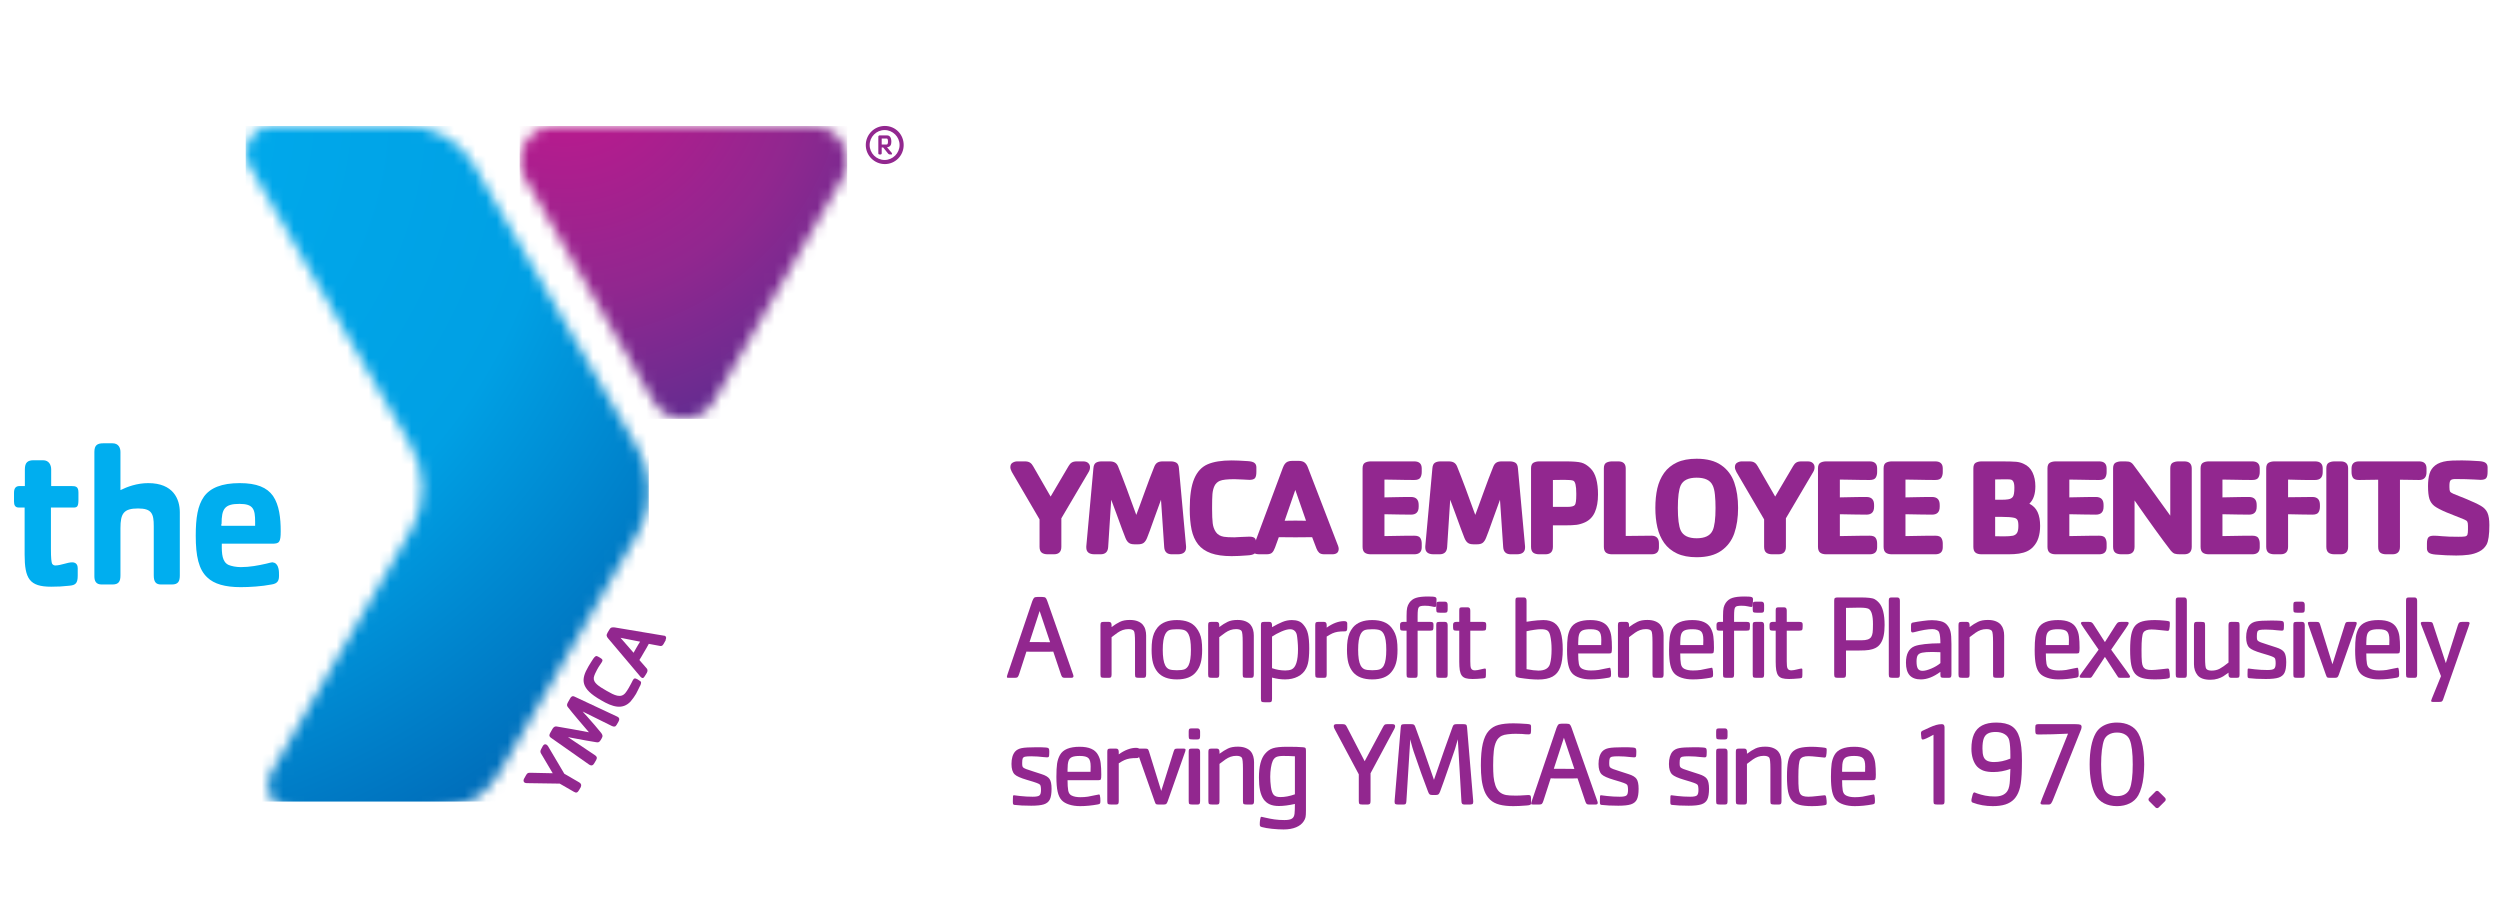
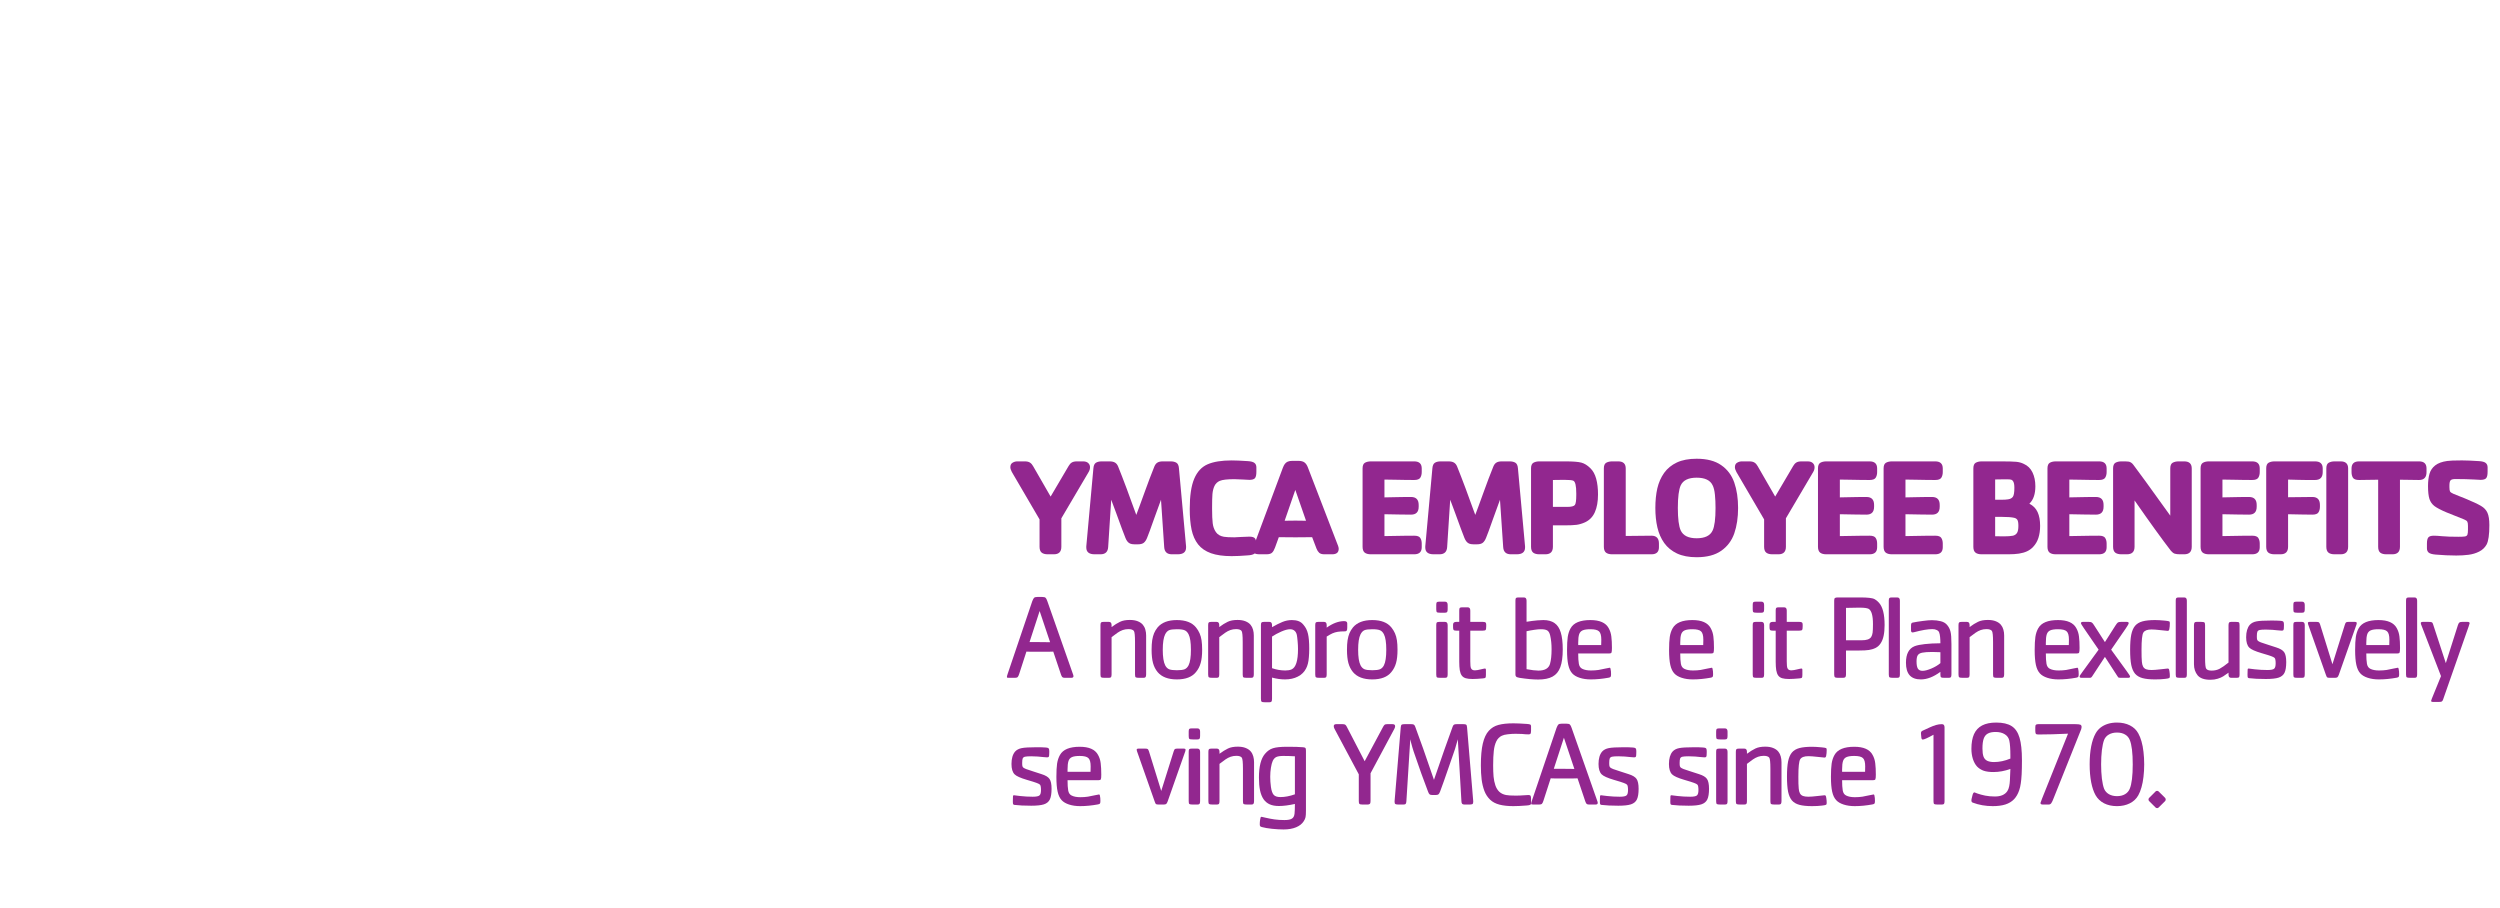
<svg xmlns="http://www.w3.org/2000/svg" width="234" height="85" viewBox="0 0 234 85" fill="none">
  <g clip-path="url(#clip0_441_2178)">
    <mask id="mask0_441_2178" style="mask-type:luminance" maskUnits="userSpaceOnUse" x="48" y="11" width="32" height="29">
      <path d="M51.893 11.781C50.108 11.781 48.662 13.227 48.662 15.012C48.662 15.577 48.775 16.096 49.046 16.548L61.178 37.581C61.742 38.552 62.782 39.207 64.002 39.207C65.222 39.207 66.238 38.552 66.803 37.581L78.934 16.548C79.206 16.096 79.319 15.577 79.319 15.012C79.319 13.227 77.873 11.781 76.088 11.781H51.915L51.893 11.781Z" fill="white" />
    </mask>
    <g mask="url(#mask0_441_2178)">
      <path d="M79.295 11.781H48.639V39.207H79.295V11.781Z" fill="url(#paint0_radial_441_2178)" />
    </g>
    <path d="M81.037 13.574C81.037 12.602 81.828 11.789 82.822 11.789C83.816 11.789 84.584 12.58 84.584 13.574C84.584 14.568 83.793 15.358 82.822 15.358C81.85 15.358 81.037 14.568 81.037 13.574ZM81.399 13.574C81.399 14.342 82.031 14.974 82.799 14.974C83.567 14.974 84.2 14.342 84.2 13.574C84.2 12.806 83.567 12.173 82.799 12.173C82.031 12.173 81.399 12.806 81.399 13.574Z" fill="#92278F" />
    <path d="M83.476 14.457H83.295C83.295 14.457 83.205 14.457 83.137 14.389L82.663 13.801H82.527V14.366C82.527 14.366 82.505 14.457 82.437 14.457H82.324C82.324 14.457 82.211 14.457 82.211 14.366V12.762C82.211 12.762 82.256 12.672 82.324 12.672H82.844C83.137 12.672 83.182 12.672 83.295 12.785C83.386 12.875 83.431 13.056 83.431 13.282C83.431 13.575 83.318 13.756 83.024 13.779L83.476 14.321C83.476 14.321 83.521 14.457 83.454 14.457M83.024 12.966C83.024 12.966 82.618 12.966 82.527 12.966V13.53H82.866C82.979 13.53 83.047 13.53 83.069 13.485C83.069 13.463 83.115 13.417 83.115 13.282C83.115 13.079 83.092 13.011 83.024 12.966Z" fill="#92278F" />
    <mask id="mask1_441_2178" style="mask-type:luminance" maskUnits="userSpaceOnUse" x="23" y="11" width="38" height="65">
      <path d="M25.506 11.781C24.128 11.781 23.021 12.911 23.021 14.289C23.021 14.718 23.112 15.125 23.315 15.486L38.429 41.67C39.129 42.844 39.513 44.2 39.513 45.668C39.513 47.137 39.152 48.424 38.497 49.577L25.371 72.326C25.168 72.665 25.077 73.094 25.077 73.501C25.077 74.879 26.207 75.986 27.585 75.986H40.281C42.992 75.986 45.432 74.63 46.697 72.416L46.968 71.965L59.597 50.096L59.823 49.69C60.478 48.56 60.772 47.295 60.772 45.939C60.772 44.584 60.41 43.183 59.755 42.054L59.62 41.828L44.574 15.825L44.325 15.373C43.037 13.159 40.598 11.781 37.887 11.781H25.506Z" fill="white" />
    </mask>
    <g mask="url(#mask1_441_2178)">
      <path d="M60.726 11.781H22.998V75.986H60.726V11.781Z" fill="url(#paint1_radial_441_2178)" />
    </g>
    <path d="M51.351 69.936L52.819 72.421L54.22 73.234C54.401 73.347 54.446 73.483 54.355 73.686L54.197 73.957C54.062 74.183 53.949 74.251 53.723 74.115L52.39 73.347L49.34 73.302C49.34 73.302 49.182 73.302 49.114 73.257C48.956 73.167 49.001 72.986 49.047 72.895L49.25 72.534C49.363 72.331 49.476 72.331 49.634 72.331L51.735 72.376L50.651 70.546C50.583 70.433 50.538 70.32 50.651 70.117L50.809 69.823C50.899 69.665 51.035 69.62 51.17 69.71C51.238 69.755 51.328 69.868 51.351 69.936Z" fill="#92278F" />
    <path d="M57.879 67.569L57.721 67.84C57.608 68.044 57.473 68.044 57.269 67.953L54.536 66.598C54.649 66.733 54.807 66.914 54.942 67.05C55.439 67.614 55.959 68.202 56.275 68.608C56.388 68.766 56.456 68.902 56.321 69.105L56.23 69.263C56.095 69.489 55.982 69.512 55.778 69.467C55.281 69.399 54.491 69.241 53.745 69.105C53.564 69.083 53.316 69.015 53.158 68.992L55.688 70.687C55.869 70.8 55.914 70.935 55.801 71.139L55.643 71.41C55.53 71.613 55.394 71.726 55.146 71.568L51.576 69.06C51.35 68.902 51.418 68.744 51.508 68.586L51.712 68.224C51.825 68.044 51.938 67.976 52.096 67.998C52.841 68.111 54.129 68.36 55.123 68.541C54.468 67.772 53.609 66.778 53.158 66.191C53.045 66.055 53.045 65.943 53.158 65.739L53.361 65.378C53.451 65.22 53.564 65.084 53.813 65.22L57.766 67.072C58.015 67.185 57.992 67.366 57.879 67.569Z" fill="#92278F" />
    <path d="M59.914 64.183C59.779 64.476 59.688 64.635 59.53 64.951C59.394 65.177 59.191 65.471 59.01 65.674C58.265 66.442 57.361 66.193 56.254 65.538C54.356 64.454 54.334 63.641 55.08 62.375C55.26 62.082 55.35 61.924 55.531 61.653C55.712 61.404 55.802 61.359 55.961 61.449L56.164 61.562C56.39 61.698 56.458 61.788 56.322 61.991C56.186 62.217 56.074 62.33 55.893 62.669C55.78 62.873 55.599 63.234 55.577 63.437C55.531 63.912 56.028 64.228 56.774 64.657C57.519 65.086 58.107 65.38 58.536 64.861C58.626 64.748 58.739 64.589 58.852 64.386C59.056 64.047 59.101 63.912 59.236 63.663C59.349 63.46 59.44 63.46 59.688 63.595L59.891 63.731C60.027 63.799 60.05 63.912 59.914 64.205" fill="#92278F" />
    <path d="M62.308 59.925L62.105 60.287C61.992 60.49 61.856 60.49 61.698 60.445L60.727 60.264C60.568 60.558 60.456 60.761 60.275 61.055C60.117 61.326 59.981 61.575 59.846 61.778L60.456 62.478C60.614 62.636 60.659 62.749 60.546 62.975L60.365 63.269C60.23 63.495 60.162 63.495 60.049 63.427C60.004 63.404 59.936 63.337 59.868 63.246L56.931 59.767C56.773 59.587 56.728 59.451 56.864 59.225L57.022 58.954C57.157 58.705 57.293 58.705 57.541 58.728L62.127 59.496C62.127 59.496 62.195 59.496 62.24 59.519C62.398 59.609 62.353 59.767 62.308 59.858M58.083 59.699L59.303 61.1C59.394 60.942 59.484 60.784 59.597 60.581C59.71 60.377 59.8 60.242 59.913 60.061L58.083 59.699Z" fill="#92278F" />
    <path d="M25.574 52.63C25.348 52.63 25.122 52.72 24.896 52.765C24.196 52.923 23.383 53.082 22.547 53.082C22.095 53.082 21.666 52.991 21.395 52.878C20.807 52.607 20.74 51.862 20.762 50.89H25.461C26.139 50.89 26.274 50.777 26.274 49.715C26.274 48.495 26.139 47.276 25.552 46.417C24.987 45.626 24.038 45.22 22.434 45.22C20.74 45.22 19.678 45.672 19.09 46.485C18.503 47.321 18.322 48.473 18.322 50.145C18.322 52.042 18.593 53.307 19.407 54.053C20.039 54.663 21.078 54.957 22.524 54.957C23.36 54.957 24.49 54.889 25.416 54.708C26.026 54.618 26.116 54.301 26.116 53.872C26.116 53.669 26.116 53.443 26.071 53.24C26.026 52.991 25.845 52.652 25.552 52.652M20.74 49.038C20.74 47.637 21.011 47.163 22.411 47.163C23.722 47.163 23.88 47.66 23.88 48.857V49.218H20.717V49.038H20.74ZM13.872 45.22C12.833 45.22 11.906 45.559 11.274 45.875V42.306C11.274 41.944 11.116 41.492 10.528 41.492H9.67C9.105 41.492 8.834 41.673 8.834 42.306V53.94C8.834 54.392 8.992 54.708 9.512 54.708H10.528C11.138 54.708 11.274 54.392 11.274 53.85V49.444C11.274 48.066 11.568 47.592 12.923 47.592C14.211 47.592 14.392 48.089 14.392 49.241V49.602C14.392 49.783 14.392 49.986 14.392 50.235V53.85C14.392 54.437 14.572 54.708 15.069 54.708H16.086C16.696 54.708 16.831 54.392 16.831 53.85V47.953C16.831 46.711 16.221 45.22 13.872 45.22Z" fill="#00AEEF" />
    <path d="M6.845 47.506H4.767V51.369C4.767 52.273 4.812 52.612 4.88 52.77C4.948 52.86 5.038 52.928 5.174 52.928C5.693 52.928 6.303 52.634 6.755 52.634C7.184 52.634 7.275 52.95 7.275 53.176V53.877C7.275 54.6 7.071 54.78 6.461 54.826C5.851 54.893 5.422 54.916 4.79 54.916C2.756 54.916 2.305 54.17 2.305 51.889V47.506H1.762C1.401 47.506 1.311 47.258 1.311 46.941V46.128C1.311 45.654 1.514 45.495 1.83 45.495H2.327V43.937C2.327 43.281 2.598 43.078 3.163 43.078H4.022C4.609 43.078 4.79 43.553 4.79 43.937V45.495H6.687C7.094 45.495 7.342 45.541 7.342 46.105V46.783C7.342 47.438 7.207 47.506 6.868 47.506" fill="#00AEEF" />
  </g>
  <path d="M102.025 43.732C102.025 43.889 101.983 44.037 101.898 44.177L99.343 48.513V51.177C99.343 51.647 99.109 51.882 98.643 51.882H98.077C97.823 51.882 97.63 51.83 97.499 51.724C97.368 51.617 97.302 51.435 97.302 51.177V48.615L94.708 44.177C94.615 43.999 94.568 43.851 94.568 43.732C94.568 43.533 94.636 43.393 94.772 43.313C94.911 43.228 95.06 43.185 95.216 43.185H95.922C96.13 43.185 96.291 43.224 96.405 43.3C96.52 43.372 96.617 43.482 96.698 43.63L98.338 46.479L100.023 43.618C100.108 43.469 100.205 43.361 100.315 43.294C100.43 43.221 100.593 43.185 100.805 43.185H101.377C101.589 43.185 101.75 43.238 101.86 43.344C101.97 43.446 102.025 43.575 102.025 43.732Z" fill="#92278F" />
  <path d="M111.016 51.247C111.016 51.67 110.755 51.882 110.234 51.882H109.687C109.238 51.882 108.998 51.658 108.969 51.209L108.67 46.777C108.547 47.091 108.327 47.697 108.009 48.596C107.695 49.49 107.481 50.073 107.367 50.344C107.286 50.547 107.184 50.7 107.061 50.802C106.939 50.899 106.758 50.948 106.521 50.948H106.184C106.019 50.948 105.881 50.925 105.771 50.878C105.665 50.827 105.576 50.753 105.504 50.655C105.436 50.558 105.381 50.454 105.339 50.344C105.3 50.255 105.192 49.973 105.014 49.498C104.841 49.02 104.663 48.532 104.48 48.036C104.298 47.54 104.141 47.121 104.01 46.777L103.724 51.209C103.694 51.658 103.455 51.882 103.005 51.882H102.459C101.937 51.882 101.677 51.67 101.677 51.247V51.139L102.344 43.821C102.365 43.567 102.444 43.397 102.579 43.313C102.715 43.228 102.897 43.185 103.126 43.185H103.851C104.071 43.185 104.243 43.224 104.366 43.3C104.493 43.376 104.591 43.499 104.658 43.669C104.743 43.868 104.862 44.169 105.014 44.571C105.171 44.97 105.32 45.36 105.459 45.741C105.599 46.123 105.741 46.513 105.885 46.911C106.029 47.309 106.186 47.737 106.356 48.195C106.381 48.132 106.479 47.871 106.648 47.413C106.818 46.955 106.981 46.506 107.138 46.065C107.299 45.625 107.454 45.205 107.602 44.807C107.754 44.404 107.903 44.025 108.047 43.669C108.119 43.495 108.214 43.372 108.333 43.3C108.452 43.224 108.621 43.185 108.842 43.185H109.573C109.797 43.185 109.977 43.228 110.113 43.313C110.249 43.397 110.327 43.567 110.348 43.821L111.016 51.139V51.247Z" fill="#92278F" />
  <path d="M117.597 51.399C117.597 51.581 117.537 51.721 117.419 51.819C117.3 51.912 117.086 51.967 116.777 51.984C116.192 52.031 115.692 52.054 115.276 52.054C114.501 52.054 113.857 51.963 113.344 51.781C112.831 51.594 112.43 51.319 112.142 50.954C111.854 50.586 111.65 50.128 111.532 49.581C111.417 49.034 111.36 48.386 111.36 47.636C111.36 46.407 111.5 45.464 111.78 44.807C112.059 44.15 112.477 43.7 113.032 43.459C113.587 43.217 114.335 43.096 115.276 43.096C115.654 43.096 116.154 43.118 116.777 43.16C117.086 43.177 117.3 43.234 117.419 43.332C117.537 43.425 117.597 43.563 117.597 43.745V44.164C117.597 44.453 117.552 44.65 117.463 44.756C117.374 44.862 117.201 44.915 116.942 44.915C116.861 44.915 116.66 44.904 116.338 44.883C116.016 44.862 115.749 44.851 115.537 44.851C114.876 44.851 114.42 44.904 114.17 45.01C113.946 45.108 113.78 45.266 113.674 45.487C113.573 45.703 113.509 45.957 113.484 46.25C113.462 46.538 113.452 46.953 113.452 47.496V47.648C113.452 48.216 113.471 48.659 113.509 48.977C113.547 49.295 113.647 49.57 113.808 49.803C113.969 50.037 114.219 50.183 114.558 50.242C114.757 50.276 115.083 50.293 115.537 50.293C115.622 50.293 115.825 50.282 116.147 50.261C116.469 50.24 116.734 50.23 116.942 50.23C117.201 50.23 117.374 50.282 117.463 50.388C117.552 50.494 117.597 50.694 117.597 50.986V51.399Z" fill="#92278F" />
  <path d="M125.303 51.361C125.303 51.709 125.1 51.882 124.693 51.882H123.974C123.75 51.882 123.584 51.836 123.478 51.743C123.373 51.645 123.288 51.514 123.224 51.348L122.817 50.28C122.402 50.289 121.881 50.293 121.253 50.293C120.541 50.293 120.022 50.289 119.696 50.28L119.34 51.259C119.263 51.471 119.172 51.628 119.066 51.73C118.96 51.832 118.782 51.882 118.532 51.882H117.935C117.664 51.882 117.486 51.844 117.401 51.768C117.316 51.688 117.274 51.573 117.274 51.425C117.274 51.353 117.312 51.211 117.388 50.999L120.071 43.796C120.126 43.647 120.187 43.527 120.255 43.433C120.323 43.336 120.414 43.262 120.529 43.211C120.643 43.16 120.794 43.135 120.98 43.135H121.514C121.781 43.135 121.98 43.188 122.112 43.294C122.243 43.395 122.349 43.558 122.429 43.783L125.252 51.113C125.286 51.215 125.303 51.298 125.303 51.361ZM122.245 48.742L121.241 45.856L120.243 48.742C120.399 48.738 120.543 48.736 120.675 48.736C120.81 48.731 121.003 48.729 121.253 48.729C121.486 48.729 121.669 48.731 121.8 48.736C121.931 48.736 122.08 48.738 122.245 48.742Z" fill="#92278F" />
  <path d="M133.074 51.221C133.074 51.662 132.839 51.882 132.368 51.882H128.319C128.064 51.882 127.869 51.83 127.734 51.724C127.602 51.613 127.537 51.431 127.537 51.177V43.847C127.537 43.575 127.611 43.397 127.759 43.313C127.912 43.228 128.098 43.185 128.319 43.185H132.368C132.839 43.185 133.074 43.406 133.074 43.847V44.19C133.074 44.393 133.029 44.567 132.94 44.711C132.851 44.855 132.661 44.927 132.368 44.927C132.029 44.927 131.756 44.925 131.548 44.921C131.34 44.917 131.099 44.913 130.823 44.908C130.548 44.904 130.302 44.9 130.086 44.896C129.874 44.891 129.707 44.889 129.584 44.889V46.555C129.889 46.546 130.207 46.54 130.537 46.536C130.872 46.527 131.103 46.523 131.23 46.523C131.362 46.519 131.641 46.517 132.069 46.517C132.548 46.517 132.788 46.765 132.788 47.261V47.432C132.788 47.924 132.548 48.17 132.069 48.17C131.713 48.17 131.334 48.165 130.931 48.157C130.529 48.148 130.08 48.14 129.584 48.132V50.179C129.923 50.17 130.287 50.164 130.677 50.16C131.071 50.151 131.338 50.147 131.478 50.147C131.618 50.143 131.915 50.141 132.368 50.141C132.661 50.141 132.851 50.212 132.94 50.357C133.029 50.496 133.074 50.67 133.074 50.878V51.221Z" fill="#92278F" />
  <path d="M142.745 51.247C142.745 51.67 142.484 51.882 141.963 51.882H141.416C140.967 51.882 140.727 51.658 140.698 51.209L140.399 46.777C140.276 47.091 140.055 47.697 139.738 48.596C139.424 49.49 139.21 50.073 139.095 50.344C139.015 50.547 138.913 50.7 138.79 50.802C138.667 50.899 138.487 50.948 138.25 50.948H137.913C137.748 50.948 137.61 50.925 137.5 50.878C137.394 50.827 137.305 50.753 137.233 50.655C137.165 50.558 137.11 50.454 137.067 50.344C137.029 50.255 136.921 49.973 136.743 49.498C136.569 49.02 136.391 48.532 136.209 48.036C136.027 47.54 135.87 47.121 135.739 46.777L135.453 51.209C135.423 51.658 135.183 51.882 134.734 51.882H134.187C133.666 51.882 133.406 51.67 133.406 51.247V51.139L134.073 43.821C134.094 43.567 134.173 43.397 134.308 43.313C134.444 43.228 134.626 43.185 134.855 43.185H135.58C135.8 43.185 135.972 43.224 136.095 43.3C136.222 43.376 136.319 43.499 136.387 43.669C136.472 43.868 136.591 44.169 136.743 44.571C136.9 44.97 137.048 45.36 137.188 45.741C137.328 46.123 137.47 46.513 137.614 46.911C137.758 47.309 137.915 47.737 138.085 48.195C138.11 48.132 138.208 47.871 138.377 47.413C138.547 46.955 138.71 46.506 138.867 46.065C139.028 45.625 139.182 45.205 139.331 44.807C139.483 44.404 139.632 44.025 139.776 43.669C139.848 43.495 139.943 43.372 140.062 43.3C140.18 43.224 140.35 43.185 140.57 43.185H141.301C141.526 43.185 141.706 43.228 141.842 43.313C141.977 43.397 142.056 43.567 142.077 43.821L142.745 51.139V51.247Z" fill="#92278F" />
  <path d="M149.574 46.282C149.574 46.943 149.476 47.494 149.281 47.934C149.09 48.371 148.783 48.689 148.359 48.888C148.096 49.007 147.834 49.085 147.571 49.123C147.308 49.157 146.929 49.174 146.433 49.174H145.352V51.177C145.352 51.647 145.117 51.882 144.647 51.882H144.087C143.833 51.882 143.638 51.83 143.502 51.724C143.371 51.613 143.305 51.431 143.305 51.177V43.847C143.305 43.575 143.379 43.397 143.528 43.313C143.68 43.228 143.867 43.185 144.087 43.185H146.509C147.221 43.185 147.721 43.224 148.01 43.3C148.298 43.376 148.58 43.55 148.855 43.821C149.105 44.063 149.287 44.391 149.402 44.807C149.516 45.222 149.574 45.714 149.574 46.282ZM147.539 46.339V46.18C147.539 45.476 147.448 45.082 147.266 44.997C147.156 44.942 146.886 44.915 146.458 44.915H146.299C145.876 44.915 145.56 44.919 145.352 44.927V47.445H146.694C147.084 47.445 147.323 47.383 147.412 47.261C147.497 47.142 147.539 46.835 147.539 46.339Z" fill="#92278F" />
  <path d="M155.277 51.221C155.277 51.662 155.044 51.882 154.578 51.882H150.903C150.649 51.882 150.454 51.83 150.318 51.724C150.187 51.613 150.121 51.431 150.121 51.177V43.847C150.121 43.575 150.195 43.397 150.344 43.313C150.496 43.228 150.683 43.185 150.903 43.185H151.463C151.933 43.185 152.168 43.406 152.168 43.847V50.166C153.05 50.149 153.853 50.141 154.578 50.141C155.044 50.141 155.277 50.386 155.277 50.878V51.221Z" fill="#92278F" />
  <path d="M162.685 47.547C162.685 48.445 162.566 49.238 162.329 49.924C162.091 50.607 161.684 51.149 161.108 51.552C160.536 51.955 159.769 52.156 158.807 52.156C158.082 52.156 157.469 52.039 156.969 51.806C156.469 51.569 156.069 51.24 155.768 50.821C155.471 50.401 155.259 49.918 155.132 49.371C155.005 48.825 154.941 48.216 154.941 47.547C154.941 46.864 155.003 46.252 155.126 45.709C155.253 45.167 155.465 44.686 155.761 44.266C156.062 43.847 156.461 43.52 156.957 43.287C157.457 43.054 158.073 42.938 158.807 42.938C159.769 42.938 160.536 43.139 161.108 43.541C161.684 43.94 162.091 44.482 162.329 45.169C162.566 45.851 162.685 46.644 162.685 47.547ZM160.574 47.547C160.574 47.102 160.555 46.688 160.517 46.307C160.479 45.925 160.407 45.631 160.301 45.423C160.08 44.949 159.582 44.711 158.807 44.711C158.039 44.711 157.544 44.949 157.319 45.423C157.137 45.817 157.046 46.525 157.046 47.547C157.046 48.56 157.137 49.263 157.319 49.657C157.548 50.141 158.044 50.382 158.807 50.382C159.578 50.382 160.076 50.141 160.301 49.657C160.483 49.272 160.574 48.568 160.574 47.547Z" fill="#92278F" />
  <path d="M169.844 43.732C169.844 43.889 169.802 44.037 169.717 44.177L167.161 48.513V51.177C167.161 51.647 166.928 51.882 166.462 51.882H165.896C165.642 51.882 165.449 51.83 165.318 51.724C165.186 51.617 165.121 51.435 165.121 51.177V48.615L162.527 44.177C162.433 43.999 162.387 43.851 162.387 43.732C162.387 43.533 162.455 43.393 162.59 43.313C162.73 43.228 162.878 43.185 163.035 43.185H163.741C163.949 43.185 164.11 43.224 164.224 43.3C164.339 43.372 164.436 43.482 164.517 43.63L166.157 46.479L167.842 43.618C167.926 43.469 168.024 43.361 168.134 43.294C168.248 43.221 168.412 43.185 168.624 43.185H169.196C169.408 43.185 169.569 43.238 169.679 43.344C169.789 43.446 169.844 43.575 169.844 43.732Z" fill="#92278F" />
  <path d="M175.7 51.221C175.7 51.662 175.465 51.882 174.995 51.882H170.945C170.691 51.882 170.496 51.83 170.36 51.724C170.229 51.613 170.163 51.431 170.163 51.177V43.847C170.163 43.575 170.237 43.397 170.386 43.313C170.538 43.228 170.725 43.185 170.945 43.185H174.995C175.465 43.185 175.7 43.406 175.7 43.847V44.19C175.7 44.393 175.656 44.567 175.567 44.711C175.478 44.855 175.287 44.927 174.995 44.927C174.656 44.927 174.382 44.925 174.175 44.921C173.967 44.917 173.725 44.913 173.45 44.908C173.174 44.904 172.929 44.9 172.712 44.896C172.5 44.891 172.333 44.889 172.21 44.889V46.555C172.515 46.546 172.833 46.54 173.164 46.536C173.499 46.527 173.73 46.523 173.857 46.523C173.988 46.519 174.268 46.517 174.696 46.517C175.175 46.517 175.414 46.765 175.414 47.261V47.432C175.414 47.924 175.175 48.17 174.696 48.17C174.34 48.17 173.961 48.165 173.558 48.157C173.155 48.148 172.706 48.14 172.21 48.132V50.179C172.549 50.17 172.914 50.164 173.304 50.16C173.698 50.151 173.965 50.147 174.105 50.147C174.245 50.143 174.541 50.141 174.995 50.141C175.287 50.141 175.478 50.212 175.567 50.357C175.656 50.496 175.7 50.67 175.7 50.878V51.221Z" fill="#92278F" />
  <path d="M181.843 51.221C181.843 51.662 181.607 51.882 181.137 51.882H177.087C176.833 51.882 176.638 51.83 176.502 51.724C176.371 51.613 176.305 51.431 176.305 51.177V43.847C176.305 43.575 176.38 43.397 176.528 43.313C176.68 43.228 176.867 43.185 177.087 43.185H181.137C181.607 43.185 181.843 43.406 181.843 43.847V44.19C181.843 44.393 181.798 44.567 181.709 44.711C181.62 44.855 181.429 44.927 181.137 44.927C180.798 44.927 180.525 44.925 180.317 44.921C180.109 44.917 179.868 44.913 179.592 44.908C179.317 44.904 179.071 44.9 178.855 44.896C178.643 44.891 178.475 44.889 178.352 44.889V46.555C178.658 46.546 178.975 46.54 179.306 46.536C179.641 46.527 179.872 46.523 179.999 46.523C180.13 46.519 180.41 46.517 180.838 46.517C181.317 46.517 181.557 46.765 181.557 47.261V47.432C181.557 47.924 181.317 48.17 180.838 48.17C180.482 48.17 180.103 48.165 179.7 48.157C179.298 48.148 178.848 48.14 178.352 48.132V50.179C178.692 50.17 179.056 50.164 179.446 50.16C179.84 50.151 180.107 50.147 180.247 50.147C180.387 50.143 180.684 50.141 181.137 50.141C181.429 50.141 181.62 50.212 181.709 50.357C181.798 50.496 181.843 50.67 181.843 50.878V51.221Z" fill="#92278F" />
  <path d="M190.955 49.225C190.955 49.645 190.902 50.018 190.796 50.344C190.694 50.666 190.529 50.948 190.3 51.19C190.139 51.363 189.948 51.501 189.728 51.603C189.508 51.704 189.255 51.776 188.971 51.819C188.692 51.861 188.363 51.882 187.986 51.882H185.488C185.229 51.882 185.034 51.83 184.903 51.724C184.771 51.617 184.706 51.435 184.706 51.177V43.847C184.706 43.575 184.78 43.397 184.928 43.313C185.081 43.228 185.267 43.185 185.488 43.185H187.179C187.95 43.185 188.465 43.198 188.723 43.224C188.982 43.249 189.217 43.315 189.429 43.421C189.794 43.582 190.065 43.849 190.243 44.222C190.421 44.59 190.51 45.023 190.51 45.519C190.51 45.879 190.465 46.19 190.376 46.453C190.292 46.716 190.15 46.947 189.95 47.146C190.306 47.328 190.563 47.591 190.72 47.934C190.877 48.273 190.955 48.704 190.955 49.225ZM188.545 45.658C188.545 45.387 188.512 45.192 188.444 45.074C188.393 44.98 188.331 44.923 188.259 44.902C188.187 44.877 188.058 44.864 187.872 44.864H187.579C187.253 44.864 186.975 44.868 186.746 44.877V46.777H187.293C187.586 46.777 187.804 46.765 187.948 46.739C188.16 46.71 188.312 46.629 188.406 46.498C188.499 46.366 188.545 46.087 188.545 45.658ZM188.921 49.225C188.921 48.945 188.889 48.757 188.825 48.659C188.762 48.562 188.664 48.498 188.533 48.468C188.287 48.409 187.901 48.38 187.376 48.38H186.746V50.191C186.912 50.2 187.177 50.204 187.541 50.204C187.922 50.204 188.215 50.183 188.418 50.141C188.584 50.098 188.709 50.011 188.793 49.88C188.878 49.748 188.921 49.53 188.921 49.225Z" fill="#92278F" />
  <path d="M197.18 51.221C197.18 51.662 196.945 51.882 196.474 51.882H192.425C192.17 51.882 191.975 51.83 191.84 51.724C191.708 51.613 191.643 51.431 191.643 51.177V43.847C191.643 43.575 191.717 43.397 191.865 43.313C192.018 43.228 192.204 43.185 192.425 43.185H196.474C196.945 43.185 197.18 43.406 197.18 43.847V44.19C197.18 44.393 197.135 44.567 197.046 44.711C196.957 44.855 196.767 44.927 196.474 44.927C196.135 44.927 195.862 44.925 195.654 44.921C195.446 44.917 195.205 44.913 194.929 44.908C194.654 44.904 194.408 44.9 194.192 44.896C193.98 44.891 193.813 44.889 193.69 44.889V46.555C193.995 46.546 194.313 46.54 194.643 46.536C194.978 46.527 195.209 46.523 195.336 46.523C195.468 46.519 195.747 46.517 196.175 46.517C196.654 46.517 196.894 46.765 196.894 47.261V47.432C196.894 47.924 196.654 48.17 196.175 48.17C195.819 48.17 195.44 48.165 195.037 48.157C194.635 48.148 194.186 48.14 193.69 48.132V50.179C194.029 50.17 194.393 50.164 194.783 50.16C195.177 50.151 195.444 50.147 195.584 50.147C195.724 50.143 196.021 50.141 196.474 50.141C196.767 50.141 196.957 50.212 197.046 50.357C197.135 50.496 197.18 50.67 197.18 50.878V51.221Z" fill="#92278F" />
  <path d="M205.147 51.177C205.147 51.647 204.912 51.882 204.441 51.882H204.053C203.846 51.882 203.68 51.863 203.557 51.825C203.435 51.783 203.316 51.694 203.201 51.558C202.388 50.507 201.252 48.935 199.794 46.841V51.177C199.794 51.647 199.554 51.882 199.075 51.882H198.567C198.313 51.882 198.118 51.83 197.982 51.724C197.851 51.613 197.785 51.431 197.785 51.177V43.847C197.785 43.575 197.859 43.397 198.007 43.313C198.16 43.228 198.346 43.185 198.567 43.185H198.91C199.042 43.185 199.147 43.192 199.228 43.205C199.309 43.217 199.387 43.247 199.463 43.294C199.54 43.34 199.614 43.412 199.686 43.51C200.127 44.086 201.277 45.671 203.138 48.265V43.847C203.138 43.575 203.212 43.397 203.36 43.313C203.513 43.228 203.699 43.185 203.92 43.185H204.441C204.912 43.185 205.147 43.406 205.147 43.847V51.177Z" fill="#92278F" />
  <path d="M211.512 51.221C211.512 51.662 211.276 51.882 210.806 51.882H206.756C206.502 51.882 206.307 51.83 206.171 51.724C206.04 51.613 205.974 51.431 205.974 51.177V43.847C205.974 43.575 206.048 43.397 206.197 43.313C206.349 43.228 206.536 43.185 206.756 43.185H210.806C211.276 43.185 211.512 43.406 211.512 43.847V44.19C211.512 44.393 211.467 44.567 211.378 44.711C211.289 44.855 211.098 44.927 210.806 44.927C210.467 44.927 210.194 44.925 209.986 44.921C209.778 44.917 209.537 44.913 209.261 44.908C208.986 44.904 208.74 44.9 208.524 44.896C208.312 44.891 208.144 44.889 208.021 44.889V46.555C208.327 46.546 208.644 46.54 208.975 46.536C209.31 46.527 209.541 46.523 209.668 46.523C209.799 46.519 210.079 46.517 210.507 46.517C210.986 46.517 211.226 46.765 211.226 47.261V47.432C211.226 47.924 210.986 48.17 210.507 48.17C210.151 48.17 209.772 48.165 209.369 48.157C208.967 48.148 208.517 48.14 208.021 48.132V50.179C208.36 50.17 208.725 50.164 209.115 50.16C209.509 50.151 209.776 50.147 209.916 50.147C210.056 50.143 210.352 50.141 210.806 50.141C211.098 50.141 211.289 50.212 211.378 50.357C211.467 50.496 211.512 50.67 211.512 50.878V51.221Z" fill="#92278F" />
  <path d="M217.406 44.19C217.406 44.682 217.167 44.927 216.688 44.927C216.255 44.927 215.971 44.927 215.836 44.927C215.704 44.923 215.469 44.919 215.13 44.915C214.791 44.906 214.469 44.898 214.164 44.889V46.542C215.011 46.525 215.77 46.517 216.44 46.517C216.91 46.517 217.145 46.765 217.145 47.261V47.432C217.145 47.636 217.101 47.809 217.012 47.953C216.923 48.098 216.732 48.17 216.44 48.17C216.118 48.17 215.774 48.165 215.41 48.157C215.045 48.148 214.63 48.14 214.164 48.132V51.177C214.164 51.647 213.928 51.882 213.458 51.882H212.899C212.644 51.882 212.449 51.83 212.314 51.724C212.182 51.613 212.117 51.431 212.117 51.177V43.847C212.117 43.575 212.191 43.397 212.339 43.313C212.492 43.228 212.678 43.185 212.899 43.185H216.688C217.167 43.185 217.406 43.406 217.406 43.847V44.19Z" fill="#92278F" />
  <path d="M219.785 51.177C219.785 51.647 219.552 51.882 219.085 51.882H218.52C218.265 51.882 218.072 51.83 217.941 51.724C217.81 51.617 217.744 51.435 217.744 51.177V43.847C217.744 43.575 217.818 43.397 217.966 43.313C218.119 43.228 218.303 43.185 218.52 43.185H219.085C219.552 43.185 219.785 43.406 219.785 43.847V51.177Z" fill="#92278F" />
  <path d="M227.122 44.19C227.122 44.682 226.889 44.927 226.423 44.927C225.927 44.927 225.332 44.919 224.636 44.902V51.177C224.636 51.647 224.401 51.882 223.931 51.882H223.371C223.113 51.882 222.918 51.83 222.786 51.724C222.659 51.617 222.596 51.435 222.596 51.177V44.902C221.901 44.919 221.305 44.927 220.809 44.927C220.513 44.927 220.32 44.855 220.231 44.711C220.146 44.567 220.104 44.393 220.104 44.19V43.847C220.104 43.406 220.339 43.185 220.809 43.185H226.423C226.889 43.185 227.122 43.406 227.122 43.847V44.19Z" fill="#92278F" />
  <path d="M233.004 49.149C233.004 50.043 232.917 50.651 232.743 50.973C232.582 51.257 232.351 51.476 232.05 51.628C231.749 51.781 231.419 51.88 231.059 51.927C230.698 51.974 230.315 51.997 229.908 51.997C229.298 51.997 228.651 51.967 227.969 51.908C227.664 51.882 227.452 51.823 227.333 51.73C227.219 51.637 227.161 51.501 227.161 51.323V50.891C227.161 50.598 227.206 50.401 227.295 50.299C227.384 50.194 227.556 50.141 227.81 50.141C227.984 50.141 228.253 50.157 228.617 50.191C228.965 50.225 229.459 50.242 230.099 50.242C230.416 50.242 230.628 50.232 230.734 50.21C230.844 50.185 230.917 50.13 230.95 50.045C230.984 49.96 231.001 49.806 231.001 49.581V49.212C231.001 49.026 230.98 48.897 230.938 48.825C230.895 48.748 230.794 48.678 230.633 48.615C230.192 48.437 229.641 48.216 228.98 47.953C228.471 47.737 228.102 47.544 227.873 47.375C227.649 47.206 227.49 46.983 227.397 46.708C227.308 46.432 227.263 46.025 227.263 45.487C227.263 45.038 227.31 44.656 227.403 44.343C227.496 44.025 227.674 43.764 227.937 43.56C228.2 43.353 228.575 43.215 229.062 43.147C229.304 43.113 229.723 43.096 230.321 43.096H230.518C230.891 43.096 231.391 43.118 232.018 43.16C232.328 43.177 232.542 43.234 232.661 43.332C232.779 43.425 232.839 43.563 232.839 43.745V44.164C232.839 44.453 232.794 44.65 232.705 44.756C232.616 44.862 232.442 44.915 232.184 44.915C232.112 44.915 231.913 44.904 231.586 44.883C231.264 44.862 230.995 44.851 230.779 44.851C230.622 44.847 230.474 44.845 230.334 44.845C230.194 44.84 230.024 44.838 229.825 44.838C229.584 44.838 229.429 44.883 229.361 44.972C229.298 45.057 229.266 45.216 229.266 45.449V45.608C229.266 45.794 229.285 45.925 229.323 46.002C229.365 46.074 229.469 46.146 229.634 46.218C229.783 46.277 229.982 46.358 230.232 46.459C230.482 46.557 230.643 46.621 230.715 46.65C231.423 46.943 231.923 47.176 232.216 47.35C232.508 47.519 232.711 47.735 232.826 47.998C232.945 48.261 233.004 48.644 233.004 49.149Z" fill="#92278F" />
  <path d="M100.478 63.285C100.478 63.391 100.41 63.444 100.274 63.444H99.664C99.561 63.444 99.486 63.424 99.438 63.384C99.394 63.34 99.354 63.267 99.317 63.164L98.586 60.991C98.498 60.995 98.36 60.999 98.173 61.002C97.986 61.002 97.827 61.002 97.695 61.002C97.566 61.002 97.423 61.002 97.266 61.002C97.126 61.002 96.996 61.002 96.875 61.002C96.758 61.002 96.615 61.002 96.446 61.002C96.278 60.999 96.153 60.995 96.072 60.991L95.396 63.081C95.352 63.224 95.304 63.322 95.253 63.373C95.205 63.421 95.121 63.444 95 63.444H94.483C94.384 63.444 94.319 63.441 94.29 63.434C94.261 63.422 94.246 63.397 94.246 63.356C94.246 63.305 94.272 63.206 94.323 63.059L96.622 56.267C96.684 56.105 96.741 56.001 96.793 55.953C96.848 55.902 96.949 55.876 97.095 55.876H97.557C97.711 55.876 97.814 55.902 97.865 55.953C97.92 56.001 97.975 56.105 98.03 56.267L100.456 63.175C100.471 63.234 100.478 63.27 100.478 63.285ZM98.289 60.111L97.31 57.191L96.364 60.1H97.266C97.739 60.1 98.08 60.104 98.289 60.111Z" fill="#92278F" />
  <path d="M107.278 63.12C107.278 63.245 107.26 63.331 107.223 63.379C107.19 63.422 107.126 63.444 107.03 63.444H106.634C106.455 63.444 106.343 63.428 106.299 63.395C106.259 63.358 106.238 63.267 106.238 63.12V60.089C106.238 59.492 106.202 59.145 106.128 59.05C106.037 58.94 105.868 58.885 105.622 58.885C105.432 58.885 105.252 58.914 105.083 58.973C104.918 59.032 104.757 59.116 104.599 59.226C104.442 59.332 104.257 59.47 104.044 59.638V63.12C104.044 63.248 104.027 63.334 103.994 63.379C103.961 63.422 103.895 63.444 103.796 63.444H103.4C103.224 63.444 103.114 63.428 103.07 63.395C103.026 63.358 103.004 63.267 103.004 63.12V58.511C103.004 58.382 103.023 58.3 103.059 58.263C103.096 58.227 103.177 58.208 103.301 58.208H103.796C103.961 58.208 104.044 58.309 104.044 58.511V58.692C104.33 58.48 104.592 58.316 104.83 58.203C105.069 58.085 105.377 58.027 105.754 58.027C106.048 58.027 106.297 58.069 106.502 58.153C106.708 58.238 106.865 58.348 106.975 58.483C107.085 58.619 107.162 58.771 107.206 58.94C107.254 59.105 107.278 59.285 107.278 59.479V63.12Z" fill="#92278F" />
  <path d="M112.521 60.821C112.521 61.327 112.475 61.739 112.383 62.059C112.295 62.377 112.148 62.66 111.943 62.906C111.576 63.364 110.981 63.593 110.156 63.593C109.748 63.593 109.395 63.536 109.094 63.422C108.793 63.309 108.546 63.136 108.351 62.906C108.153 62.663 108.01 62.381 107.922 62.059C107.834 61.732 107.79 61.32 107.79 60.821C107.79 60.476 107.809 60.179 107.845 59.93C107.886 59.677 107.944 59.457 108.021 59.27C108.102 59.079 108.212 58.898 108.351 58.725C108.736 58.267 109.338 58.038 110.156 58.038C110.977 58.038 111.573 58.267 111.943 58.725C112.086 58.901 112.2 59.087 112.284 59.281C112.368 59.471 112.429 59.69 112.466 59.935C112.502 60.181 112.521 60.476 112.521 60.821ZM111.47 60.821C111.47 60.142 111.397 59.658 111.25 59.369C111.155 59.182 111.034 59.057 110.887 58.995C110.74 58.929 110.497 58.896 110.156 58.896C109.814 58.896 109.571 58.927 109.424 58.989C109.281 59.052 109.16 59.178 109.061 59.369C108.911 59.666 108.835 60.15 108.835 60.821C108.835 61.492 108.911 61.976 109.061 62.273C109.153 62.453 109.275 62.575 109.429 62.642C109.583 62.704 109.825 62.735 110.156 62.735C110.486 62.735 110.728 62.704 110.882 62.642C111.036 62.575 111.158 62.453 111.25 62.273C111.397 61.983 111.47 61.499 111.47 60.821Z" fill="#92278F" />
  <path d="M117.356 63.12C117.356 63.245 117.338 63.331 117.301 63.379C117.268 63.422 117.204 63.444 117.109 63.444H116.713C116.533 63.444 116.421 63.428 116.377 63.395C116.337 63.358 116.317 63.267 116.317 63.12V60.089C116.317 59.492 116.28 59.145 116.207 59.05C116.115 58.94 115.946 58.885 115.701 58.885C115.51 58.885 115.33 58.914 115.162 58.973C114.997 59.032 114.835 59.116 114.678 59.226C114.52 59.332 114.335 59.47 114.122 59.638V63.12C114.122 63.248 114.106 63.334 114.073 63.379C114.04 63.422 113.974 63.444 113.875 63.444H113.479C113.303 63.444 113.193 63.428 113.149 63.395C113.105 63.358 113.083 63.267 113.083 63.12V58.511C113.083 58.382 113.101 58.3 113.138 58.263C113.174 58.227 113.255 58.208 113.38 58.208H113.875C114.04 58.208 114.122 58.309 114.122 58.511V58.692C114.408 58.48 114.67 58.316 114.909 58.203C115.147 58.085 115.455 58.027 115.833 58.027C116.126 58.027 116.375 58.069 116.581 58.153C116.786 58.238 116.944 58.348 117.054 58.483C117.164 58.619 117.241 58.771 117.285 58.94C117.332 59.105 117.356 59.285 117.356 59.479V63.12Z" fill="#92278F" />
  <path d="M122.544 60.716C122.544 61.002 122.533 61.266 122.511 61.508C122.493 61.75 122.461 61.956 122.417 62.124C122.373 62.293 122.317 62.444 122.247 62.575C122.078 62.902 121.822 63.153 121.477 63.329C121.136 63.505 120.736 63.593 120.278 63.593C119.889 63.593 119.484 63.536 119.062 63.422V65.403C119.062 65.531 119.046 65.617 119.013 65.661C118.98 65.709 118.914 65.733 118.815 65.733H118.419C118.243 65.733 118.133 65.714 118.089 65.678C118.045 65.645 118.023 65.553 118.023 65.403V58.511C118.023 58.382 118.041 58.3 118.078 58.263C118.114 58.227 118.195 58.208 118.32 58.208H118.815C118.98 58.208 119.062 58.309 119.062 58.511V58.703C119.425 58.494 119.75 58.331 120.036 58.214C120.325 58.096 120.621 58.038 120.921 58.038C121.167 58.038 121.378 58.073 121.554 58.142C121.73 58.208 121.886 58.327 122.021 58.5C122.216 58.727 122.351 59.004 122.428 59.33C122.505 59.653 122.544 60.115 122.544 60.716ZM121.493 60.755C121.493 60.517 121.48 60.267 121.455 60.007C121.433 59.746 121.409 59.552 121.383 59.424C121.343 59.252 121.27 59.121 121.163 59.033C121.057 58.942 120.919 58.896 120.751 58.896C120.534 58.896 120.259 58.969 119.926 59.116C119.596 59.263 119.308 59.418 119.062 59.583V62.542C119.473 62.685 119.889 62.757 120.311 62.757C120.538 62.757 120.731 62.724 120.888 62.658C121.292 62.482 121.493 61.848 121.493 60.755Z" fill="#92278F" />
  <path d="M126.103 58.747C126.103 58.883 126.087 58.975 126.054 59.022C126.025 59.07 125.97 59.094 125.889 59.094C125.603 59.094 125.374 59.108 125.201 59.138C125.029 59.167 124.868 59.215 124.717 59.281C124.571 59.347 124.391 59.448 124.178 59.583V63.12C124.178 63.248 124.162 63.334 124.129 63.379C124.096 63.422 124.03 63.444 123.931 63.444H123.502C123.326 63.444 123.216 63.428 123.172 63.395C123.128 63.358 123.106 63.267 123.106 63.12V58.511C123.106 58.382 123.124 58.3 123.161 58.263C123.197 58.227 123.278 58.208 123.403 58.208H123.931C124.096 58.208 124.178 58.309 124.178 58.511V58.747C124.747 58.34 125.291 58.137 125.812 58.137C126.006 58.137 126.103 58.208 126.103 58.351V58.747Z" fill="#92278F" />
  <path d="M130.807 60.821C130.807 61.327 130.761 61.739 130.67 62.059C130.582 62.377 130.435 62.66 130.23 62.906C129.863 63.364 129.267 63.593 128.442 63.593C128.035 63.593 127.681 63.536 127.38 63.422C127.08 63.309 126.832 63.136 126.638 62.906C126.44 62.663 126.297 62.381 126.209 62.059C126.121 61.732 126.077 61.32 126.077 60.821C126.077 60.476 126.095 60.179 126.132 59.93C126.172 59.677 126.231 59.457 126.308 59.27C126.388 59.079 126.499 58.898 126.638 58.725C127.023 58.267 127.624 58.038 128.442 58.038C129.263 58.038 129.859 58.267 130.23 58.725C130.373 58.901 130.486 59.087 130.571 59.281C130.655 59.471 130.715 59.69 130.752 59.935C130.789 60.181 130.807 60.476 130.807 60.821ZM129.756 60.821C129.756 60.142 129.683 59.658 129.536 59.369C129.441 59.182 129.32 59.057 129.173 58.995C129.027 58.929 128.783 58.896 128.442 58.896C128.101 58.896 127.857 58.927 127.71 58.989C127.567 59.052 127.446 59.178 127.347 59.369C127.197 59.666 127.122 60.15 127.122 60.821C127.122 61.492 127.197 61.976 127.347 62.273C127.439 62.453 127.562 62.575 127.716 62.642C127.87 62.704 128.112 62.735 128.442 62.735C128.772 62.735 129.014 62.704 129.168 62.642C129.322 62.575 129.445 62.453 129.536 62.273C129.683 61.983 129.756 61.499 129.756 60.821Z" fill="#92278F" />
-   <path d="M134.46 56.091C134.46 56.292 134.447 56.494 134.422 56.696C134.411 56.773 134.374 56.811 134.312 56.811C134.253 56.811 134.143 56.793 133.982 56.756C133.82 56.716 133.619 56.696 133.377 56.696C133.069 56.696 132.882 56.738 132.816 56.822C132.768 56.87 132.735 56.96 132.717 57.092C132.698 57.22 132.689 57.411 132.689 57.664V58.208H133.861C133.989 58.208 134.073 58.227 134.114 58.263C134.154 58.296 134.174 58.364 134.174 58.467V58.621C134.174 58.804 134.158 58.918 134.125 58.962C134.095 59.006 134.007 59.028 133.861 59.028H132.689V63.12C132.689 63.248 132.673 63.334 132.64 63.379C132.607 63.422 132.541 63.444 132.442 63.444H132.045C131.869 63.444 131.759 63.428 131.715 63.395C131.675 63.358 131.655 63.267 131.655 63.12V59.028H131.336C131.211 59.028 131.131 59.01 131.094 58.973C131.061 58.932 131.044 58.85 131.044 58.725V58.467C131.044 58.294 131.142 58.208 131.336 58.208H131.655V57.664C131.655 57.304 131.673 57.044 131.71 56.883C131.75 56.718 131.814 56.569 131.902 56.437C132.06 56.206 132.269 56.048 132.53 55.964C132.79 55.876 133.169 55.832 133.668 55.832C134.016 55.832 134.235 55.849 134.323 55.882C134.414 55.911 134.46 55.981 134.46 56.091Z" fill="#92278F" />
  <path d="M135.501 57.026C135.501 57.154 135.484 57.24 135.451 57.284C135.418 57.328 135.352 57.35 135.253 57.35H134.813C134.641 57.35 134.534 57.334 134.494 57.301C134.454 57.264 134.433 57.172 134.433 57.026V56.619C134.433 56.49 134.45 56.408 134.483 56.371C134.52 56.334 134.6 56.316 134.725 56.316H135.253C135.418 56.316 135.501 56.417 135.501 56.619V57.026ZM135.501 63.12C135.501 63.248 135.484 63.334 135.451 63.379C135.418 63.422 135.352 63.444 135.253 63.444H134.813C134.641 63.444 134.534 63.428 134.494 63.395C134.454 63.358 134.433 63.267 134.433 63.12V58.511C134.433 58.382 134.45 58.3 134.483 58.263C134.52 58.227 134.6 58.208 134.725 58.208H135.253C135.418 58.208 135.501 58.309 135.501 58.511V63.12Z" fill="#92278F" />
  <path d="M139.11 58.621C139.11 58.804 139.091 58.918 139.055 58.962C139.022 59.006 138.934 59.028 138.791 59.028H137.619V61.888C137.619 62.236 137.641 62.455 137.685 62.542C137.744 62.678 137.865 62.746 138.048 62.746C138.121 62.746 138.208 62.737 138.307 62.718C138.406 62.697 138.49 62.678 138.56 62.663C138.633 62.645 138.712 62.627 138.796 62.608C138.88 62.587 138.939 62.575 138.972 62.575C139.02 62.575 139.049 62.585 139.06 62.603C139.075 62.618 139.082 62.658 139.082 62.724V63.153C139.082 63.303 139.067 63.397 139.038 63.434C139.009 63.467 138.926 63.489 138.791 63.499C138.395 63.536 138.076 63.554 137.834 63.554C137.57 63.554 137.357 63.531 137.195 63.483C137.034 63.435 136.909 63.351 136.821 63.23C136.733 63.109 136.671 62.942 136.634 62.73C136.601 62.517 136.585 62.249 136.585 61.926V59.028H136.304C136.18 59.028 136.099 59.01 136.062 58.973C136.026 58.932 136.007 58.85 136.007 58.725V58.467C136.007 58.294 136.106 58.208 136.304 58.208H136.585V57.147C136.585 57.018 136.601 56.936 136.634 56.899C136.671 56.862 136.752 56.844 136.876 56.844H137.372C137.537 56.844 137.619 56.945 137.619 57.147V58.208H138.791C138.919 58.208 139.003 58.227 139.044 58.263C139.088 58.296 139.11 58.364 139.11 58.467V58.621Z" fill="#92278F" />
  <path d="M146.273 60.788C146.273 61.481 146.198 62.033 146.047 62.444C145.897 62.85 145.655 63.146 145.321 63.329C144.987 63.512 144.538 63.604 143.974 63.604C143.497 63.604 142.912 63.551 142.219 63.444C142.116 63.426 142.039 63.406 141.988 63.384C141.937 63.358 141.9 63.325 141.878 63.285C141.856 63.241 141.845 63.19 141.845 63.131V56.223C141.845 56.094 141.861 56.012 141.894 55.975C141.931 55.938 142.012 55.92 142.136 55.92H142.637C142.802 55.92 142.885 56.021 142.885 56.223V58.197C143.083 58.164 143.255 58.139 143.402 58.12C143.548 58.098 143.719 58.08 143.913 58.065C144.111 58.047 144.293 58.038 144.458 58.038C144.887 58.038 145.235 58.131 145.503 58.318C145.77 58.502 145.965 58.793 146.086 59.193C146.21 59.589 146.273 60.12 146.273 60.788ZM145.228 60.766C145.228 60.293 145.185 59.871 145.101 59.501C145.05 59.266 144.964 59.107 144.843 59.022C144.722 58.938 144.518 58.896 144.232 58.896C144.056 58.896 143.849 58.914 143.611 58.951C143.376 58.984 143.134 59.028 142.885 59.083V62.636C143.369 62.724 143.739 62.768 143.996 62.768C144.593 62.768 144.954 62.561 145.079 62.147C145.178 61.805 145.228 61.345 145.228 60.766Z" fill="#92278F" />
  <path d="M150.877 60.65C150.877 60.881 150.863 61.026 150.833 61.085C150.808 61.14 150.732 61.167 150.608 61.167H147.72C147.72 61.578 147.74 61.899 147.781 62.13C147.821 62.357 147.925 62.513 148.094 62.597C148.3 62.704 148.573 62.757 148.914 62.757C149.17 62.757 149.407 62.74 149.623 62.708C149.843 62.671 150.061 62.627 150.278 62.575C150.498 62.524 150.63 62.498 150.674 62.498C150.729 62.498 150.765 62.61 150.784 62.834C150.791 62.889 150.795 62.981 150.795 63.109C150.795 63.226 150.782 63.305 150.756 63.346C150.731 63.386 150.665 63.415 150.558 63.434C149.979 63.54 149.427 63.593 148.903 63.593C148.514 63.593 148.168 63.544 147.863 63.444C147.559 63.346 147.328 63.21 147.17 63.038C146.994 62.85 146.868 62.585 146.791 62.24C146.714 61.895 146.675 61.433 146.675 60.854C146.675 60.33 146.697 59.915 146.741 59.611C146.789 59.303 146.879 59.033 147.011 58.802C147.297 58.293 147.913 58.038 148.859 58.038C149.728 58.038 150.298 58.289 150.569 58.791C150.705 59.03 150.789 59.294 150.822 59.583C150.859 59.873 150.877 60.229 150.877 60.65ZM149.882 59.875C149.882 59.49 149.812 59.231 149.673 59.099C149.537 58.964 149.266 58.896 148.859 58.896C148.54 58.896 148.3 58.931 148.138 59C147.977 59.07 147.867 59.193 147.808 59.369C147.749 59.545 147.72 59.807 147.72 60.155V60.381H149.871C149.878 60.245 149.882 60.077 149.882 59.875Z" fill="#92278F" />
-   <path d="M155.713 63.12C155.713 63.245 155.695 63.331 155.658 63.379C155.625 63.422 155.561 63.444 155.465 63.444H155.069C154.89 63.444 154.778 63.428 154.734 63.395C154.694 63.358 154.673 63.267 154.673 63.12V60.089C154.673 59.492 154.637 59.145 154.563 59.05C154.472 58.94 154.303 58.885 154.057 58.885C153.867 58.885 153.687 58.914 153.518 58.973C153.353 59.032 153.192 59.116 153.034 59.226C152.877 59.332 152.691 59.47 152.479 59.638V63.12C152.479 63.248 152.462 63.334 152.429 63.379C152.396 63.422 152.33 63.444 152.231 63.444H151.835C151.659 63.444 151.549 63.428 151.505 63.395C151.461 63.358 151.439 63.267 151.439 63.12V58.511C151.439 58.382 151.458 58.3 151.494 58.263C151.531 58.227 151.612 58.208 151.736 58.208H152.231C152.396 58.208 152.479 58.309 152.479 58.511V58.692C152.765 58.48 153.027 58.316 153.265 58.203C153.504 58.085 153.812 58.027 154.189 58.027C154.483 58.027 154.732 58.069 154.937 58.153C155.143 58.238 155.3 58.348 155.41 58.483C155.52 58.619 155.597 58.771 155.641 58.94C155.689 59.105 155.713 59.285 155.713 59.479V63.12Z" fill="#92278F" />
  <path d="M160.428 60.65C160.428 60.881 160.413 61.026 160.384 61.085C160.358 61.14 160.283 61.167 160.158 61.167H157.27C157.27 61.578 157.291 61.899 157.331 62.13C157.371 62.357 157.476 62.513 157.644 62.597C157.85 62.704 158.123 62.757 158.464 62.757C158.721 62.757 158.957 62.74 159.173 62.708C159.393 62.671 159.612 62.627 159.828 62.575C160.048 62.524 160.18 62.498 160.224 62.498C160.279 62.498 160.316 62.61 160.334 62.834C160.341 62.889 160.345 62.981 160.345 63.109C160.345 63.226 160.332 63.305 160.307 63.346C160.281 63.386 160.215 63.415 160.109 63.434C159.529 63.54 158.977 63.593 158.453 63.593C158.064 63.593 157.718 63.544 157.413 63.444C157.109 63.346 156.878 63.21 156.72 63.038C156.544 62.85 156.418 62.585 156.341 62.24C156.264 61.895 156.225 61.433 156.225 60.854C156.225 60.33 156.247 59.915 156.291 59.611C156.339 59.303 156.429 59.033 156.561 58.802C156.847 58.293 157.463 58.038 158.409 58.038C159.278 58.038 159.848 58.289 160.12 58.791C160.255 59.03 160.34 59.294 160.373 59.583C160.409 59.873 160.428 60.229 160.428 60.65ZM159.432 59.875C159.432 59.49 159.362 59.231 159.223 59.099C159.087 58.964 158.816 58.896 158.409 58.896C158.09 58.896 157.85 58.931 157.688 59C157.527 59.07 157.417 59.193 157.358 59.369C157.3 59.545 157.27 59.807 157.27 60.155V60.381H159.421C159.428 60.245 159.432 60.077 159.432 59.875Z" fill="#92278F" />
-   <path d="M164.081 56.091C164.081 56.292 164.068 56.494 164.042 56.696C164.031 56.773 163.994 56.811 163.932 56.811C163.873 56.811 163.763 56.793 163.602 56.756C163.441 56.716 163.239 56.696 162.997 56.696C162.689 56.696 162.502 56.738 162.436 56.822C162.388 56.87 162.355 56.96 162.337 57.092C162.319 57.22 162.31 57.411 162.31 57.664V58.208H163.481C163.609 58.208 163.694 58.227 163.734 58.263C163.774 58.296 163.795 58.364 163.795 58.467V58.621C163.795 58.804 163.778 58.918 163.745 58.962C163.716 59.006 163.628 59.028 163.481 59.028H162.31V63.12C162.31 63.248 162.293 63.334 162.26 63.379C162.227 63.422 162.161 63.444 162.062 63.444H161.666C161.49 63.444 161.38 63.428 161.336 63.395C161.296 63.358 161.275 63.267 161.275 63.12V59.028H160.956C160.832 59.028 160.751 59.01 160.714 58.973C160.681 58.932 160.665 58.85 160.665 58.725V58.467C160.665 58.294 160.762 58.208 160.956 58.208H161.275V57.664C161.275 57.304 161.294 57.044 161.33 56.883C161.371 56.718 161.435 56.569 161.523 56.437C161.681 56.206 161.89 56.048 162.15 55.964C162.41 55.876 162.79 55.832 163.289 55.832C163.637 55.832 163.855 55.849 163.943 55.882C164.035 55.911 164.081 55.981 164.081 56.091Z" fill="#92278F" />
  <path d="M165.121 57.026C165.121 57.154 165.105 57.24 165.072 57.284C165.039 57.328 164.973 57.35 164.874 57.35H164.433C164.261 57.35 164.155 57.334 164.114 57.301C164.074 57.264 164.054 57.172 164.054 57.026V56.619C164.054 56.49 164.07 56.408 164.103 56.371C164.14 56.334 164.221 56.316 164.345 56.316H164.874C165.039 56.316 165.121 56.417 165.121 56.619V57.026ZM165.121 63.12C165.121 63.248 165.105 63.334 165.072 63.379C165.039 63.422 164.973 63.444 164.874 63.444H164.433C164.261 63.444 164.155 63.428 164.114 63.395C164.074 63.358 164.054 63.267 164.054 63.12V58.511C164.054 58.382 164.07 58.3 164.103 58.263C164.14 58.227 164.221 58.208 164.345 58.208H164.874C165.039 58.208 165.121 58.309 165.121 58.511V63.12Z" fill="#92278F" />
  <path d="M168.73 58.621C168.73 58.804 168.712 58.918 168.675 58.962C168.642 59.006 168.554 59.028 168.411 59.028H167.24V61.888C167.24 62.236 167.262 62.455 167.306 62.542C167.364 62.678 167.485 62.746 167.669 62.746C167.742 62.746 167.828 62.737 167.927 62.718C168.026 62.697 168.11 62.678 168.18 62.663C168.253 62.645 168.332 62.627 168.417 62.608C168.501 62.587 168.56 62.575 168.593 62.575C168.64 62.575 168.67 62.585 168.681 62.603C168.695 62.618 168.703 62.658 168.703 62.724V63.153C168.703 63.303 168.688 63.397 168.659 63.434C168.629 63.467 168.547 63.489 168.411 63.499C168.015 63.536 167.696 63.554 167.454 63.554C167.19 63.554 166.977 63.531 166.816 63.483C166.655 63.435 166.53 63.351 166.442 63.23C166.354 63.109 166.292 62.942 166.255 62.73C166.222 62.517 166.205 62.249 166.205 61.926V59.028H165.925C165.8 59.028 165.72 59.01 165.683 58.973C165.646 58.932 165.628 58.85 165.628 58.725V58.467C165.628 58.294 165.727 58.208 165.925 58.208H166.205V57.147C166.205 57.018 166.222 56.936 166.255 56.899C166.292 56.862 166.372 56.844 166.497 56.844H166.992C167.157 56.844 167.24 56.945 167.24 57.147V58.208H168.411C168.539 58.208 168.624 58.227 168.664 58.263C168.708 58.296 168.73 58.364 168.73 58.467V58.621Z" fill="#92278F" />
  <path d="M176.399 58.5C176.399 58.9 176.368 59.239 176.306 59.517C176.247 59.796 176.154 60.031 176.025 60.221C175.901 60.408 175.741 60.551 175.547 60.65C175.36 60.742 175.156 60.804 174.936 60.837C174.72 60.87 174.419 60.887 174.034 60.887H172.786V63.12C172.786 63.248 172.765 63.334 172.725 63.379C172.685 63.422 172.611 63.444 172.505 63.444H172.032C171.885 63.444 171.79 63.424 171.746 63.384C171.702 63.344 171.68 63.256 171.68 63.12V56.212C171.68 56.083 171.706 56.003 171.757 55.97C171.808 55.937 171.9 55.92 172.032 55.92H174.089C174.463 55.92 174.758 55.933 174.975 55.959C175.195 55.981 175.363 56.025 175.481 56.091C175.602 56.157 175.732 56.265 175.871 56.415C176.223 56.807 176.399 57.502 176.399 58.5ZM175.31 58.412C175.31 57.616 175.174 57.141 174.903 56.987C174.76 56.914 174.489 56.877 174.089 56.877H173.924C173.656 56.877 173.277 56.885 172.786 56.899V59.93H174.249C174.483 59.93 174.67 59.906 174.81 59.858C174.953 59.811 175.063 59.734 175.14 59.627C175.209 59.517 175.255 59.38 175.277 59.215C175.299 59.046 175.31 58.779 175.31 58.412Z" fill="#92278F" />
  <path d="M177.83 63.12C177.83 63.248 177.814 63.334 177.781 63.379C177.748 63.422 177.682 63.444 177.583 63.444H177.187C177.011 63.444 176.901 63.428 176.857 63.395C176.813 63.358 176.791 63.267 176.791 63.12V56.223C176.791 56.094 176.809 56.012 176.846 55.975C176.882 55.938 176.963 55.92 177.088 55.92H177.583C177.748 55.92 177.83 56.021 177.83 56.223V63.12Z" fill="#92278F" />
  <path d="M182.655 63.12C182.655 63.248 182.638 63.334 182.605 63.379C182.572 63.422 182.506 63.444 182.407 63.444H182C181.828 63.444 181.722 63.428 181.681 63.395C181.641 63.358 181.621 63.267 181.621 63.12V62.883C180.983 63.356 180.374 63.593 179.795 63.593C179.325 63.593 178.975 63.465 178.744 63.208C178.513 62.948 178.398 62.557 178.398 62.036C178.398 61.211 178.671 60.693 179.217 60.48C179.441 60.395 179.756 60.331 180.163 60.287C180.57 60.24 181.056 60.214 181.621 60.21C181.621 59.998 181.612 59.801 181.593 59.622C181.575 59.438 181.546 59.297 181.505 59.198C181.472 59.103 181.399 59.028 181.285 58.973C181.172 58.914 181.034 58.885 180.873 58.885C180.455 58.885 179.881 58.982 179.151 59.176C179.092 59.191 179.047 59.198 179.014 59.198C178.918 59.198 178.871 59.127 178.871 58.984V58.566C178.871 58.467 178.882 58.397 178.904 58.357C178.926 58.313 178.966 58.285 179.025 58.274C179.314 58.216 179.633 58.164 179.982 58.12C180.33 58.073 180.612 58.049 180.829 58.049C181.126 58.049 181.404 58.082 181.665 58.148C181.925 58.214 182.127 58.338 182.27 58.522C182.413 58.694 182.512 58.894 182.567 59.121C182.625 59.349 182.655 59.739 182.655 60.293V63.12ZM181.621 62.069V61.046C181.254 61.032 181.001 61.024 180.862 61.024C180.44 61.024 180.126 61.046 179.921 61.09C179.716 61.131 179.575 61.213 179.498 61.338C179.424 61.459 179.388 61.65 179.388 61.91C179.388 62.222 179.43 62.447 179.514 62.587C179.602 62.722 179.747 62.79 179.949 62.79C180.161 62.79 180.436 62.718 180.774 62.575C181.111 62.432 181.393 62.264 181.621 62.069Z" fill="#92278F" />
  <path d="M187.589 63.12C187.589 63.245 187.571 63.331 187.534 63.379C187.501 63.422 187.437 63.444 187.342 63.444H186.946C186.766 63.444 186.654 63.428 186.61 63.395C186.57 63.358 186.55 63.267 186.55 63.12V60.089C186.55 59.492 186.513 59.145 186.44 59.05C186.348 58.94 186.18 58.885 185.934 58.885C185.743 58.885 185.563 58.914 185.395 58.973C185.23 59.032 185.068 59.116 184.911 59.226C184.753 59.332 184.568 59.47 184.355 59.638V63.12C184.355 63.248 184.339 63.334 184.306 63.379C184.273 63.422 184.207 63.444 184.108 63.444H183.712C183.536 63.444 183.426 63.428 183.382 63.395C183.338 63.358 183.316 63.267 183.316 63.12V58.511C183.316 58.382 183.334 58.3 183.371 58.263C183.407 58.227 183.488 58.208 183.613 58.208H184.108C184.273 58.208 184.355 58.309 184.355 58.511V58.692C184.641 58.48 184.903 58.316 185.142 58.203C185.38 58.085 185.688 58.027 186.066 58.027C186.359 58.027 186.609 58.069 186.814 58.153C187.019 58.238 187.177 58.348 187.287 58.483C187.397 58.619 187.474 58.771 187.518 58.94C187.566 59.105 187.589 59.285 187.589 59.479V63.12Z" fill="#92278F" />
  <path d="M194.648 60.65C194.648 60.881 194.633 61.026 194.604 61.085C194.578 61.14 194.503 61.167 194.378 61.167H191.491C191.491 61.578 191.511 61.899 191.551 62.13C191.592 62.357 191.696 62.513 191.865 62.597C192.07 62.704 192.343 62.757 192.684 62.757C192.941 62.757 193.178 62.74 193.394 62.708C193.614 62.671 193.832 62.627 194.048 62.575C194.268 62.524 194.4 62.498 194.445 62.498C194.5 62.498 194.536 62.61 194.555 62.834C194.562 62.889 194.566 62.981 194.566 63.109C194.566 63.226 194.553 63.305 194.527 63.346C194.501 63.386 194.435 63.415 194.329 63.434C193.75 63.54 193.198 63.593 192.673 63.593C192.285 63.593 191.938 63.544 191.634 63.444C191.33 63.346 191.099 63.21 190.941 63.038C190.765 62.85 190.638 62.585 190.561 62.24C190.484 61.895 190.446 61.433 190.446 60.854C190.446 60.33 190.468 59.915 190.512 59.611C190.559 59.303 190.649 59.033 190.781 58.802C191.067 58.293 191.683 58.038 192.629 58.038C193.498 58.038 194.069 58.289 194.34 58.791C194.476 59.03 194.56 59.294 194.593 59.583C194.63 59.873 194.648 60.229 194.648 60.65ZM193.652 59.875C193.652 59.49 193.583 59.231 193.443 59.099C193.308 58.964 193.036 58.896 192.629 58.896C192.31 58.896 192.07 58.931 191.909 59C191.748 59.07 191.638 59.193 191.579 59.369C191.52 59.545 191.491 59.807 191.491 60.155V60.381H193.641C193.649 60.245 193.652 60.077 193.652 59.875Z" fill="#92278F" />
  <path d="M199.374 63.318C199.374 63.362 199.357 63.395 199.324 63.417C199.295 63.435 199.247 63.444 199.181 63.444H198.483C198.391 63.444 198.332 63.439 198.307 63.428C198.281 63.413 198.246 63.373 198.202 63.307L197.02 61.486L195.826 63.307C195.782 63.369 195.745 63.408 195.716 63.422C195.69 63.437 195.633 63.444 195.545 63.444H194.858C194.781 63.444 194.728 63.435 194.698 63.417C194.669 63.399 194.654 63.366 194.654 63.318C194.654 63.285 194.675 63.237 194.715 63.175C194.755 63.113 194.799 63.05 194.847 62.988C194.895 62.922 194.931 62.871 194.957 62.834L196.431 60.81L195.083 58.846C194.878 58.549 194.775 58.377 194.775 58.329C194.775 58.249 194.84 58.208 194.968 58.208H195.507C195.646 58.208 195.743 58.228 195.798 58.269C195.857 58.305 195.938 58.408 196.04 58.577L197.02 60.1L197.988 58.577C198.101 58.401 198.184 58.296 198.235 58.263C198.286 58.227 198.391 58.208 198.549 58.208H199.06C199.185 58.208 199.247 58.249 199.247 58.329C199.247 58.392 199.15 58.564 198.956 58.846L197.603 60.81L199.071 62.834C199.273 63.109 199.374 63.27 199.374 63.318Z" fill="#92278F" />
  <path d="M203.098 63.307C203.098 63.395 203.073 63.45 203.021 63.472C202.974 63.498 202.849 63.522 202.647 63.544C202.383 63.577 202.075 63.593 201.723 63.593C201.235 63.593 200.841 63.553 200.541 63.472C200.244 63.391 200.011 63.254 199.842 63.059C199.677 62.861 199.558 62.588 199.485 62.24C199.415 61.888 199.38 61.415 199.38 60.821C199.38 60.23 199.415 59.759 199.485 59.407C199.558 59.052 199.677 58.775 199.842 58.577C200.011 58.379 200.244 58.239 200.541 58.159C200.841 58.078 201.235 58.038 201.723 58.038C201.972 58.038 202.28 58.056 202.647 58.093C202.86 58.115 202.988 58.137 203.032 58.159C203.076 58.177 203.098 58.23 203.098 58.318C203.098 58.542 203.082 58.731 203.049 58.885C203.03 58.995 202.979 59.05 202.895 59.05C202.851 59.05 202.636 59.028 202.251 58.984C201.866 58.94 201.576 58.918 201.382 58.918C200.993 58.918 200.739 59.015 200.618 59.209C200.504 59.389 200.447 59.926 200.447 60.821C200.447 61.067 200.449 61.288 200.453 61.486C200.46 61.684 200.469 61.838 200.48 61.949C200.495 62.132 200.533 62.282 200.596 62.4C200.658 62.513 200.751 62.594 200.876 62.642C201.001 62.689 201.169 62.713 201.382 62.713C201.576 62.713 201.861 62.691 202.235 62.647C202.609 62.599 202.829 62.575 202.895 62.575C202.939 62.575 202.975 62.59 203.005 62.62C203.027 62.649 203.047 62.731 203.065 62.867C203.087 62.999 203.098 63.146 203.098 63.307Z" fill="#92278F" />
  <path d="M204.689 63.12C204.689 63.248 204.672 63.334 204.639 63.379C204.606 63.422 204.54 63.444 204.441 63.444H204.045C203.869 63.444 203.759 63.428 203.715 63.395C203.671 63.358 203.649 63.267 203.649 63.12V56.223C203.649 56.094 203.667 56.012 203.704 55.975C203.741 55.938 203.821 55.92 203.946 55.92H204.441C204.606 55.92 204.689 56.021 204.689 56.223V63.12Z" fill="#92278F" />
  <path d="M209.623 63.142C209.623 63.274 209.605 63.358 209.568 63.395C209.532 63.428 209.453 63.444 209.332 63.444H208.837C208.672 63.444 208.589 63.344 208.589 63.142V62.961C208.399 63.103 208.235 63.217 208.1 63.301C207.964 63.386 207.792 63.461 207.583 63.527C207.374 63.593 207.143 63.626 206.89 63.626C206.325 63.626 205.927 63.487 205.696 63.208C205.469 62.926 205.355 62.581 205.355 62.174V58.533C205.355 58.408 205.372 58.324 205.405 58.28C205.438 58.232 205.504 58.208 205.603 58.208H206.01C206.186 58.208 206.294 58.227 206.334 58.263C206.374 58.296 206.395 58.386 206.395 58.533V61.563C206.395 62.161 206.431 62.506 206.505 62.597C206.589 62.711 206.758 62.768 207.011 62.768C207.293 62.768 207.544 62.709 207.764 62.592C207.984 62.475 208.259 62.282 208.589 62.014V58.533C208.589 58.408 208.606 58.324 208.639 58.28C208.672 58.232 208.738 58.208 208.837 58.208H209.244C209.42 58.208 209.526 58.225 209.563 58.258C209.603 58.291 209.623 58.382 209.623 58.533V63.142Z" fill="#92278F" />
  <path d="M213.991 61.971C213.991 62.414 213.938 62.746 213.832 62.966C213.726 63.186 213.538 63.34 213.271 63.428C213.007 63.512 212.613 63.554 212.088 63.554C211.447 63.554 210.92 63.529 210.51 63.477C210.447 63.467 210.407 63.441 210.389 63.401C210.374 63.36 210.367 63.27 210.367 63.131C210.367 63.047 210.37 62.911 210.378 62.724C210.378 62.662 210.385 62.621 210.4 62.603C210.414 62.585 210.444 62.575 210.488 62.575C210.473 62.575 210.66 62.599 211.049 62.647C211.437 62.691 211.832 62.713 212.231 62.713C212.554 62.713 212.763 62.673 212.858 62.592C212.954 62.511 213.001 62.344 213.001 62.092C213.001 61.82 212.97 61.651 212.908 61.585C212.853 61.53 212.748 61.475 212.594 61.42C212.44 61.362 212.136 61.266 211.681 61.134C211.084 60.958 210.7 60.786 210.532 60.617C210.337 60.423 210.24 60.1 210.24 59.649C210.24 59.14 210.352 58.753 210.576 58.489C210.726 58.324 210.931 58.216 211.192 58.164C211.452 58.109 211.916 58.082 212.583 58.082C212.95 58.082 213.223 58.089 213.403 58.104C213.513 58.111 213.594 58.124 213.645 58.142C213.7 58.161 213.735 58.195 213.749 58.247C213.768 58.294 213.777 58.375 213.777 58.489V58.544C213.777 58.606 213.773 58.703 213.766 58.835C213.759 58.909 213.742 58.96 213.716 58.989C213.691 59.015 213.639 59.028 213.562 59.028C213.496 59.028 213.379 59.019 213.21 59C213.042 58.982 212.869 58.965 212.693 58.951C212.521 58.936 212.319 58.929 212.088 58.929C211.81 58.929 211.615 58.942 211.505 58.967C211.399 58.993 211.327 59.046 211.291 59.127C211.258 59.204 211.241 59.347 211.241 59.556C211.241 59.699 211.249 59.798 211.263 59.853C211.282 59.915 211.316 59.965 211.368 60.001C211.419 60.038 211.503 60.08 211.621 60.128C211.742 60.172 211.973 60.249 212.314 60.359L213.045 60.595C213.423 60.713 213.674 60.863 213.799 61.046C213.927 61.23 213.991 61.538 213.991 61.971Z" fill="#92278F" />
  <path d="M215.725 57.026C215.725 57.154 215.708 57.24 215.675 57.284C215.642 57.328 215.576 57.35 215.477 57.35H215.037C214.865 57.35 214.759 57.334 214.718 57.301C214.678 57.264 214.658 57.172 214.658 57.026V56.619C214.658 56.49 214.674 56.408 214.707 56.371C214.744 56.334 214.825 56.316 214.949 56.316H215.477C215.642 56.316 215.725 56.417 215.725 56.619V57.026ZM215.725 63.12C215.725 63.248 215.708 63.334 215.675 63.379C215.642 63.422 215.576 63.444 215.477 63.444H215.037C214.865 63.444 214.759 63.428 214.718 63.395C214.678 63.358 214.658 63.267 214.658 63.12V58.511C214.658 58.382 214.674 58.3 214.707 58.263C214.744 58.227 214.825 58.208 214.949 58.208H215.477C215.642 58.208 215.725 58.309 215.725 58.511V63.12Z" fill="#92278F" />
  <path d="M220.593 58.318C220.593 58.337 220.586 58.379 220.571 58.445L218.916 63.153C218.872 63.278 218.824 63.358 218.773 63.395C218.725 63.428 218.648 63.444 218.542 63.444H218.08C217.948 63.444 217.862 63.43 217.821 63.401C217.785 63.371 217.744 63.289 217.7 63.153L216.039 58.434C216.025 58.401 216.017 58.359 216.017 58.307C216.017 58.241 216.078 58.208 216.199 58.208H216.809C216.934 58.208 217.015 58.223 217.051 58.252C217.092 58.282 217.13 58.353 217.167 58.467L218.316 62.174L219.477 58.478C219.514 58.357 219.552 58.282 219.592 58.252C219.633 58.223 219.715 58.208 219.84 58.208H220.412C220.533 58.208 220.593 58.245 220.593 58.318Z" fill="#92278F" />
  <path d="M224.643 60.65C224.643 60.881 224.628 61.026 224.599 61.085C224.573 61.14 224.498 61.167 224.373 61.167H221.485C221.485 61.578 221.506 61.899 221.546 62.13C221.586 62.357 221.691 62.513 221.859 62.597C222.065 62.704 222.338 62.757 222.679 62.757C222.936 62.757 223.172 62.74 223.388 62.708C223.608 62.671 223.827 62.627 224.043 62.575C224.263 62.524 224.395 62.498 224.439 62.498C224.494 62.498 224.531 62.61 224.549 62.834C224.556 62.889 224.56 62.981 224.56 63.109C224.56 63.226 224.547 63.305 224.522 63.346C224.496 63.386 224.43 63.415 224.324 63.434C223.744 63.54 223.192 63.593 222.668 63.593C222.279 63.593 221.933 63.544 221.628 63.444C221.324 63.346 221.093 63.21 220.935 63.038C220.759 62.85 220.633 62.585 220.556 62.24C220.479 61.895 220.44 61.433 220.44 60.854C220.44 60.33 220.462 59.915 220.506 59.611C220.554 59.303 220.644 59.033 220.776 58.802C221.062 58.293 221.678 58.038 222.624 58.038C223.493 58.038 224.063 58.289 224.335 58.791C224.47 59.03 224.555 59.294 224.588 59.583C224.624 59.873 224.643 60.229 224.643 60.65ZM223.647 59.875C223.647 59.49 223.577 59.231 223.438 59.099C223.302 58.964 223.031 58.896 222.624 58.896C222.305 58.896 222.065 58.931 221.903 59C221.742 59.07 221.632 59.193 221.573 59.369C221.515 59.545 221.485 59.807 221.485 60.155V60.381H223.636C223.643 60.245 223.647 60.077 223.647 59.875Z" fill="#92278F" />
  <path d="M226.244 63.12C226.244 63.248 226.227 63.334 226.194 63.379C226.161 63.422 226.095 63.444 225.996 63.444H225.6C225.424 63.444 225.314 63.428 225.27 63.395C225.226 63.358 225.204 63.267 225.204 63.12V56.223C225.204 56.094 225.223 56.012 225.259 55.975C225.296 55.938 225.377 55.92 225.501 55.92H225.996C226.161 55.92 226.244 56.021 226.244 56.223V63.12Z" fill="#92278F" />
  <path d="M231.157 58.34C231.157 58.348 231.124 58.454 231.058 58.659L228.67 65.485C228.637 65.577 228.597 65.635 228.549 65.661C228.505 65.687 228.421 65.7 228.296 65.7H227.735C227.658 65.7 227.609 65.691 227.587 65.672C227.565 65.657 227.554 65.632 227.554 65.595C227.554 65.566 227.576 65.498 227.62 65.392L228.478 63.285L226.608 58.434C226.593 58.368 226.586 58.329 226.586 58.318C226.586 58.245 226.654 58.208 226.789 58.208H227.284C227.449 58.208 227.558 58.219 227.609 58.241C227.66 58.26 227.699 58.311 227.724 58.395L228.929 62.069L230.057 58.522C230.101 58.386 230.148 58.3 230.2 58.263C230.251 58.227 230.344 58.208 230.48 58.208H230.964C231.092 58.208 231.157 58.252 231.157 58.34Z" fill="#92278F" />
  <path d="M98.426 73.831C98.426 74.275 98.373 74.606 98.267 74.826C98.16 75.046 97.973 75.201 97.706 75.288C97.442 75.373 97.048 75.415 96.523 75.415C95.882 75.415 95.355 75.389 94.945 75.338C94.882 75.327 94.842 75.301 94.824 75.261C94.809 75.221 94.802 75.131 94.802 74.992C94.802 74.907 94.805 74.772 94.813 74.585C94.813 74.522 94.82 74.482 94.835 74.463C94.849 74.445 94.879 74.436 94.923 74.436C94.908 74.436 95.095 74.46 95.484 74.507C95.872 74.552 96.266 74.573 96.666 74.573C96.989 74.573 97.198 74.533 97.293 74.452C97.389 74.372 97.436 74.205 97.436 73.952C97.436 73.681 97.405 73.512 97.343 73.446C97.288 73.391 97.183 73.336 97.029 73.281C96.875 73.222 96.571 73.127 96.116 72.995C95.519 72.819 95.135 72.647 94.967 72.478C94.772 72.284 94.675 71.961 94.675 71.51C94.675 71 94.787 70.613 95.011 70.349C95.161 70.184 95.366 70.076 95.627 70.025C95.887 69.97 96.351 69.942 97.018 69.942C97.385 69.942 97.658 69.95 97.838 69.964C97.948 69.972 98.028 69.984 98.08 70.003C98.135 70.021 98.17 70.056 98.184 70.107C98.203 70.155 98.212 70.236 98.212 70.349V70.404C98.212 70.467 98.208 70.564 98.201 70.696C98.194 70.769 98.177 70.82 98.151 70.85C98.126 70.875 98.074 70.888 97.997 70.888C97.931 70.888 97.814 70.879 97.645 70.861C97.477 70.842 97.304 70.826 97.128 70.811C96.956 70.797 96.754 70.789 96.523 70.789C96.245 70.789 96.05 70.802 95.94 70.828C95.834 70.853 95.762 70.907 95.726 70.987C95.693 71.064 95.676 71.207 95.676 71.416C95.676 71.559 95.683 71.658 95.698 71.713C95.716 71.776 95.751 71.825 95.803 71.862C95.854 71.898 95.938 71.941 96.056 71.988C96.177 72.032 96.408 72.109 96.749 72.219L97.48 72.456C97.858 72.573 98.109 72.724 98.234 72.907C98.362 73.09 98.426 73.398 98.426 73.831Z" fill="#92278F" />
  <path d="M103.08 72.511C103.08 72.742 103.066 72.887 103.036 72.945C103.011 73 102.936 73.028 102.811 73.028H99.923C99.923 73.439 99.943 73.759 99.984 73.99C100.024 74.218 100.129 74.374 100.297 74.458C100.503 74.564 100.776 74.618 101.117 74.618C101.373 74.618 101.61 74.601 101.826 74.568C102.046 74.531 102.265 74.487 102.481 74.436C102.701 74.385 102.833 74.359 102.877 74.359C102.932 74.359 102.969 74.471 102.987 74.695C102.994 74.749 102.998 74.841 102.998 74.969C102.998 75.087 102.985 75.166 102.959 75.206C102.934 75.246 102.868 75.276 102.761 75.294C102.182 75.4 101.63 75.454 101.106 75.454C100.717 75.454 100.371 75.404 100.066 75.305C99.762 75.206 99.531 75.07 99.373 74.898C99.197 74.711 99.071 74.445 98.994 74.1C98.917 73.756 98.878 73.294 98.878 72.714C98.878 72.19 98.9 71.776 98.944 71.471C98.992 71.163 99.082 70.894 99.214 70.663C99.5 70.153 100.116 69.898 101.062 69.898C101.931 69.898 102.501 70.149 102.772 70.652C102.908 70.89 102.992 71.154 103.025 71.444C103.062 71.734 103.08 72.089 103.08 72.511ZM102.085 71.735C102.085 71.35 102.015 71.092 101.876 70.96C101.74 70.824 101.469 70.756 101.062 70.756C100.743 70.756 100.503 70.791 100.341 70.861C100.18 70.93 100.07 71.053 100.011 71.229C99.953 71.405 99.923 71.668 99.923 72.016V72.241H102.074C102.081 72.106 102.085 71.937 102.085 71.735Z" fill="#92278F" />
-   <path d="M106.64 70.608C106.64 70.743 106.623 70.835 106.59 70.883C106.561 70.93 106.506 70.954 106.425 70.954C106.139 70.954 105.91 70.969 105.738 70.998C105.566 71.028 105.404 71.075 105.254 71.141C105.107 71.207 104.928 71.308 104.715 71.444V74.981C104.715 75.109 104.698 75.195 104.665 75.239C104.632 75.283 104.566 75.305 104.467 75.305H104.038C103.862 75.305 103.752 75.288 103.708 75.255C103.664 75.219 103.642 75.127 103.642 74.981V70.371C103.642 70.243 103.661 70.16 103.697 70.124C103.734 70.087 103.815 70.069 103.939 70.069H104.467C104.632 70.069 104.715 70.17 104.715 70.371V70.608C105.283 70.201 105.828 69.997 106.348 69.997C106.543 69.997 106.64 70.069 106.64 70.212V70.608Z" fill="#92278F" />
  <path d="M110.97 70.179C110.97 70.197 110.962 70.239 110.948 70.305L109.292 75.013C109.248 75.138 109.2 75.219 109.149 75.255C109.101 75.288 109.024 75.305 108.918 75.305H108.456C108.324 75.305 108.238 75.29 108.197 75.261C108.161 75.232 108.12 75.149 108.076 75.013L106.415 70.294C106.401 70.261 106.393 70.219 106.393 70.168C106.393 70.102 106.454 70.069 106.575 70.069H107.185C107.31 70.069 107.391 70.083 107.427 70.113C107.468 70.142 107.506 70.214 107.543 70.327L108.692 74.034L109.853 70.338C109.89 70.217 109.928 70.142 109.969 70.113C110.009 70.083 110.091 70.069 110.216 70.069H110.788C110.909 70.069 110.97 70.105 110.97 70.179Z" fill="#92278F" />
  <path d="M112.329 68.886C112.329 69.014 112.312 69.101 112.279 69.145C112.246 69.189 112.18 69.211 112.081 69.211H111.641C111.469 69.211 111.363 69.194 111.322 69.161C111.282 69.124 111.262 69.033 111.262 68.886V68.479C111.262 68.351 111.278 68.268 111.311 68.232C111.348 68.195 111.429 68.177 111.553 68.177H112.081C112.246 68.177 112.329 68.278 112.329 68.479V68.886ZM112.329 74.981C112.329 75.109 112.312 75.195 112.279 75.239C112.246 75.283 112.18 75.305 112.081 75.305H111.641C111.469 75.305 111.363 75.288 111.322 75.255C111.282 75.219 111.262 75.127 111.262 74.981V70.371C111.262 70.243 111.278 70.16 111.311 70.124C111.348 70.087 111.429 70.069 111.553 70.069H112.081C112.246 70.069 112.329 70.17 112.329 70.371V74.981Z" fill="#92278F" />
  <path d="M117.379 74.981C117.379 75.105 117.361 75.191 117.324 75.239C117.291 75.283 117.227 75.305 117.132 75.305H116.736C116.556 75.305 116.444 75.288 116.4 75.255C116.36 75.219 116.34 75.127 116.34 74.981V71.95C116.34 71.352 116.303 71.006 116.23 70.91C116.138 70.8 115.969 70.745 115.724 70.745C115.533 70.745 115.353 70.775 115.185 70.833C115.02 70.892 114.858 70.976 114.7 71.086C114.543 71.193 114.358 71.33 114.145 71.499V74.981C114.145 75.109 114.128 75.195 114.095 75.239C114.062 75.283 113.996 75.305 113.897 75.305H113.501C113.325 75.305 113.215 75.288 113.171 75.255C113.127 75.219 113.105 75.127 113.105 74.981V70.371C113.105 70.243 113.124 70.16 113.16 70.124C113.197 70.087 113.278 70.069 113.402 70.069H113.897C114.062 70.069 114.145 70.17 114.145 70.371V70.553C114.431 70.34 114.693 70.177 114.932 70.063C115.17 69.946 115.478 69.887 115.856 69.887C116.149 69.887 116.398 69.929 116.604 70.014C116.809 70.098 116.967 70.208 117.077 70.344C117.187 70.479 117.264 70.632 117.308 70.8C117.355 70.965 117.379 71.145 117.379 71.339V74.981Z" fill="#92278F" />
  <path d="M122.237 75.866C122.237 76.159 122.224 76.367 122.198 76.487C122.173 76.609 122.118 76.733 122.033 76.862C121.876 77.111 121.635 77.302 121.313 77.434C120.99 77.569 120.599 77.637 120.141 77.637C119.811 77.637 119.452 77.617 119.063 77.577C118.674 77.536 118.355 77.481 118.106 77.412C118.025 77.39 117.972 77.36 117.947 77.324C117.925 77.291 117.914 77.23 117.914 77.142C117.914 77.003 117.925 76.863 117.947 76.724C117.965 76.614 117.981 76.541 117.996 76.504C118.014 76.471 118.044 76.454 118.084 76.454C118.091 76.454 118.223 76.484 118.48 76.543C118.74 76.605 119.012 76.656 119.294 76.697C119.576 76.737 119.886 76.757 120.224 76.757C120.557 76.757 120.792 76.711 120.928 76.62C121.067 76.532 121.148 76.376 121.17 76.152C121.192 75.947 121.203 75.646 121.203 75.25C120.631 75.378 120.132 75.442 119.707 75.442C119.369 75.442 119.083 75.391 118.849 75.288C118.618 75.186 118.425 75.026 118.271 74.81C118.121 74.59 118.011 74.315 117.941 73.985C117.871 73.655 117.837 73.253 117.837 72.78C117.837 71.743 118.024 71.004 118.398 70.564C118.515 70.424 118.632 70.314 118.75 70.234C118.867 70.149 118.999 70.083 119.146 70.036C119.296 69.988 119.479 69.953 119.696 69.931C119.912 69.909 120.167 69.898 120.46 69.898H120.636C121.172 69.898 121.615 69.913 121.967 69.942C122.088 69.953 122.163 69.977 122.193 70.014C122.222 70.05 122.237 70.137 122.237 70.272V75.866ZM121.203 74.348V70.789C120.84 70.767 120.478 70.756 120.119 70.756C119.826 70.756 119.608 70.789 119.465 70.855C119.325 70.921 119.213 71.042 119.129 71.218C119.059 71.372 119.003 71.585 118.959 71.856C118.915 72.128 118.893 72.414 118.893 72.714C118.893 73.019 118.915 73.334 118.959 73.66C119.01 74.02 119.098 74.267 119.223 74.403C119.347 74.539 119.556 74.606 119.85 74.606C120.264 74.606 120.715 74.52 121.203 74.348Z" fill="#92278F" />
  <path d="M130.582 67.995C130.582 68.043 130.56 68.114 130.516 68.21L128.283 72.379V74.981C128.283 75.109 128.261 75.195 128.217 75.239C128.177 75.283 128.105 75.305 128.003 75.305H127.53C127.383 75.305 127.288 75.285 127.244 75.245C127.203 75.204 127.183 75.116 127.183 74.981V72.478L124.906 68.21C124.862 68.125 124.84 68.043 124.84 67.962C124.84 67.841 124.919 67.781 125.077 67.781H125.671C125.788 67.781 125.871 67.799 125.918 67.836C125.966 67.869 126.012 67.929 126.056 68.017L127.733 71.251L129.466 68.017C129.517 67.925 129.565 67.863 129.609 67.83C129.653 67.797 129.734 67.781 129.851 67.781H130.335C130.5 67.781 130.582 67.841 130.582 67.962V67.995Z" fill="#92278F" />
  <path d="M137.893 75.058C137.893 75.164 137.867 75.232 137.816 75.261C137.768 75.29 137.677 75.305 137.541 75.305H137.068C136.965 75.305 136.894 75.281 136.854 75.234C136.813 75.186 136.791 75.102 136.788 74.981L136.452 69.2C136.423 69.295 136.37 69.478 136.293 69.75C136.219 70.021 136.159 70.217 136.111 70.338C135.957 70.789 135.794 71.26 135.622 71.752C135.453 72.24 135.295 72.692 135.149 73.11C135.002 73.525 134.885 73.847 134.797 74.078C134.749 74.21 134.697 74.3 134.642 74.348C134.587 74.392 134.496 74.414 134.367 74.414H134.076C133.948 74.414 133.858 74.392 133.806 74.348C133.755 74.304 133.706 74.214 133.658 74.078C133.464 73.569 133.255 73.006 133.031 72.39C132.811 71.77 132.573 71.086 132.316 70.338C132.279 70.239 132.237 70.102 132.189 69.926C132.142 69.746 132.107 69.618 132.085 69.541C132.067 69.46 132.039 69.346 132.002 69.2L131.639 74.981C131.632 75.109 131.61 75.195 131.573 75.239C131.54 75.283 131.469 75.305 131.359 75.305H130.886C130.757 75.305 130.666 75.29 130.611 75.261C130.559 75.232 130.534 75.164 130.534 75.058V74.981L131.111 68.072C131.122 67.944 131.15 67.863 131.194 67.83C131.241 67.797 131.329 67.781 131.458 67.781H132.09C132.211 67.781 132.296 67.797 132.343 67.83C132.391 67.863 132.431 67.925 132.464 68.017C132.857 69.055 133.442 70.714 134.219 72.995C134.923 70.93 135.506 69.271 135.968 68.017C136.001 67.925 136.041 67.863 136.089 67.83C136.137 67.797 136.223 67.781 136.348 67.781H136.98C137.108 67.781 137.193 67.797 137.233 67.83C137.277 67.859 137.305 67.94 137.316 68.072L137.893 74.981V75.058Z" fill="#92278F" />
  <path d="M143.306 75.178C143.306 75.255 143.279 75.307 143.224 75.332C143.169 75.362 143.062 75.382 142.905 75.393C142.41 75.433 141.992 75.454 141.651 75.454C141.148 75.454 140.718 75.408 140.358 75.316C139.999 75.224 139.704 75.069 139.473 74.849C139.242 74.625 139.064 74.353 138.939 74.034C138.818 73.712 138.732 73.354 138.681 72.962C138.633 72.57 138.609 72.126 138.609 71.631C138.609 70.795 138.67 70.116 138.791 69.596C138.915 69.075 139.1 68.679 139.346 68.408C139.592 68.133 139.896 67.948 140.259 67.852C140.626 67.753 141.09 67.704 141.651 67.704C141.962 67.704 142.38 67.722 142.905 67.759C143.062 67.77 143.169 67.788 143.224 67.814C143.279 67.839 143.306 67.892 143.306 67.973V68.364C143.306 68.514 143.292 68.615 143.262 68.666C143.237 68.714 143.172 68.738 143.07 68.738C142.949 68.738 142.85 68.734 142.773 68.727C142.699 68.716 142.599 68.707 142.47 68.699C142.342 68.688 142.14 68.683 141.865 68.683C141.62 68.683 141.376 68.697 141.134 68.727C140.895 68.752 140.708 68.798 140.573 68.864C140.345 68.971 140.173 69.145 140.056 69.387C139.938 69.629 139.859 69.929 139.819 70.289C139.779 70.648 139.759 71.103 139.759 71.653C139.759 72.041 139.771 72.386 139.797 72.687C139.826 72.987 139.883 73.263 139.968 73.512C140.052 73.758 140.175 73.957 140.336 74.111C140.501 74.262 140.71 74.363 140.963 74.414C141.15 74.451 141.451 74.469 141.865 74.469C142.155 74.469 142.393 74.46 142.58 74.442C142.767 74.423 142.93 74.414 143.07 74.414C143.172 74.414 143.237 74.44 143.262 74.491C143.292 74.539 143.306 74.638 143.306 74.788V75.178Z" fill="#92278F" />
  <path d="M149.55 75.145C149.55 75.252 149.482 75.305 149.346 75.305H148.736C148.633 75.305 148.558 75.285 148.51 75.245C148.466 75.201 148.426 75.127 148.389 75.025L147.658 72.852C147.57 72.856 147.432 72.859 147.245 72.863C147.058 72.863 146.899 72.863 146.767 72.863C146.639 72.863 146.495 72.863 146.338 72.863C146.198 72.863 146.068 72.863 145.947 72.863C145.83 72.863 145.687 72.863 145.518 72.863C145.35 72.859 145.225 72.856 145.144 72.852L144.468 74.942C144.424 75.085 144.376 75.182 144.325 75.234C144.277 75.281 144.193 75.305 144.072 75.305H143.555C143.456 75.305 143.392 75.301 143.362 75.294C143.333 75.283 143.318 75.257 143.318 75.217C143.318 75.166 143.344 75.067 143.395 74.92L145.694 68.127C145.757 67.966 145.813 67.861 145.865 67.814C145.92 67.762 146.021 67.737 146.167 67.737H146.629C146.783 67.737 146.886 67.762 146.937 67.814C146.992 67.861 147.047 67.966 147.102 68.127L149.528 75.035C149.543 75.094 149.55 75.131 149.55 75.145ZM147.361 71.972L146.382 69.051L145.436 71.961H146.338C146.811 71.961 147.152 71.965 147.361 71.972Z" fill="#92278F" />
  <path d="M153.374 73.831C153.374 74.275 153.32 74.606 153.214 74.826C153.108 75.046 152.921 75.201 152.653 75.288C152.389 75.373 151.995 75.415 151.47 75.415C150.829 75.415 150.303 75.389 149.892 75.338C149.83 75.327 149.789 75.301 149.771 75.261C149.756 75.221 149.749 75.131 149.749 74.992C149.749 74.907 149.753 74.772 149.76 74.585C149.76 74.522 149.767 74.482 149.782 74.463C149.797 74.445 149.826 74.436 149.87 74.436C149.855 74.436 150.042 74.46 150.431 74.507C150.82 74.552 151.214 74.573 151.613 74.573C151.936 74.573 152.145 74.533 152.24 74.452C152.336 74.372 152.383 74.205 152.383 73.952C152.383 73.681 152.352 73.512 152.29 73.446C152.235 73.391 152.13 73.336 151.976 73.281C151.822 73.222 151.518 73.127 151.063 72.995C150.466 72.819 150.083 72.647 149.914 72.478C149.72 72.284 149.622 71.961 149.622 71.51C149.622 71 149.734 70.613 149.958 70.349C150.108 70.184 150.314 70.076 150.574 70.025C150.834 69.97 151.298 69.942 151.965 69.942C152.332 69.942 152.605 69.95 152.785 69.964C152.895 69.972 152.976 69.984 153.027 70.003C153.082 70.021 153.117 70.056 153.132 70.107C153.15 70.155 153.159 70.236 153.159 70.349V70.404C153.159 70.467 153.155 70.564 153.148 70.696C153.141 70.769 153.124 70.82 153.099 70.85C153.073 70.875 153.022 70.888 152.945 70.888C152.879 70.888 152.761 70.879 152.593 70.861C152.424 70.842 152.251 70.826 152.075 70.811C151.903 70.797 151.701 70.789 151.47 70.789C151.192 70.789 150.997 70.802 150.887 70.828C150.781 70.853 150.71 70.907 150.673 70.987C150.64 71.064 150.623 71.207 150.623 71.416C150.623 71.559 150.631 71.658 150.645 71.713C150.664 71.776 150.699 71.825 150.75 71.862C150.801 71.898 150.886 71.941 151.003 71.988C151.124 72.032 151.355 72.109 151.696 72.219L152.428 72.456C152.805 72.573 153.056 72.724 153.181 72.907C153.309 73.09 153.374 73.398 153.374 73.831Z" fill="#92278F" />
  <path d="M159.965 73.831C159.965 74.275 159.911 74.606 159.805 74.826C159.699 75.046 159.512 75.201 159.244 75.288C158.98 75.373 158.586 75.415 158.062 75.415C157.42 75.415 156.894 75.389 156.483 75.338C156.421 75.327 156.38 75.301 156.362 75.261C156.347 75.221 156.34 75.131 156.34 74.992C156.34 74.907 156.344 74.772 156.351 74.585C156.351 74.522 156.358 74.482 156.373 74.463C156.388 74.445 156.417 74.436 156.461 74.436C156.446 74.436 156.633 74.46 157.022 74.507C157.411 74.552 157.805 74.573 158.205 74.573C158.527 74.573 158.736 74.533 158.832 74.452C158.927 74.372 158.975 74.205 158.975 73.952C158.975 73.681 158.943 73.512 158.881 73.446C158.826 73.391 158.722 73.336 158.568 73.281C158.414 73.222 158.109 73.127 157.655 72.995C157.057 72.819 156.674 72.647 156.505 72.478C156.311 72.284 156.213 71.961 156.213 71.51C156.213 71 156.325 70.613 156.549 70.349C156.699 70.184 156.905 70.076 157.165 70.025C157.425 69.97 157.889 69.942 158.557 69.942C158.923 69.942 159.196 69.95 159.376 69.964C159.486 69.972 159.567 69.984 159.618 70.003C159.673 70.021 159.708 70.056 159.723 70.107C159.741 70.155 159.75 70.236 159.75 70.349V70.404C159.75 70.467 159.746 70.564 159.739 70.696C159.732 70.769 159.715 70.82 159.69 70.85C159.664 70.875 159.613 70.888 159.536 70.888C159.47 70.888 159.352 70.879 159.184 70.861C159.015 70.842 158.843 70.826 158.667 70.811C158.494 70.797 158.293 70.789 158.062 70.789C157.783 70.789 157.589 70.802 157.479 70.828C157.372 70.853 157.301 70.907 157.264 70.987C157.231 71.064 157.214 71.207 157.214 71.416C157.214 71.559 157.222 71.658 157.236 71.713C157.255 71.776 157.29 71.825 157.341 71.862C157.392 71.898 157.477 71.941 157.594 71.988C157.715 72.032 157.946 72.109 158.287 72.219L159.019 72.456C159.396 72.573 159.647 72.724 159.772 72.907C159.9 73.09 159.965 73.398 159.965 73.831Z" fill="#92278F" />
  <path d="M161.698 68.886C161.698 69.014 161.682 69.101 161.649 69.145C161.616 69.189 161.55 69.211 161.451 69.211H161.011C160.838 69.211 160.732 69.194 160.692 69.161C160.651 69.124 160.631 69.033 160.631 68.886V68.479C160.631 68.351 160.648 68.268 160.681 68.232C160.717 68.195 160.798 68.177 160.923 68.177H161.451C161.616 68.177 161.698 68.278 161.698 68.479V68.886ZM161.698 74.981C161.698 75.109 161.682 75.195 161.649 75.239C161.616 75.283 161.55 75.305 161.451 75.305H161.011C160.838 75.305 160.732 75.288 160.692 75.255C160.651 75.219 160.631 75.127 160.631 74.981V70.371C160.631 70.243 160.648 70.16 160.681 70.124C160.717 70.087 160.798 70.069 160.923 70.069H161.451C161.616 70.069 161.698 70.17 161.698 70.371V74.981Z" fill="#92278F" />
  <path d="M166.748 74.981C166.748 75.105 166.73 75.191 166.693 75.239C166.66 75.283 166.596 75.305 166.501 75.305H166.105C165.925 75.305 165.813 75.288 165.769 75.255C165.729 75.219 165.709 75.127 165.709 74.981V71.95C165.709 71.352 165.672 71.006 165.599 70.91C165.507 70.8 165.338 70.745 165.093 70.745C164.902 70.745 164.722 70.775 164.554 70.833C164.389 70.892 164.227 70.976 164.07 71.086C163.912 71.193 163.727 71.33 163.514 71.499V74.981C163.514 75.109 163.498 75.195 163.465 75.239C163.432 75.283 163.366 75.305 163.267 75.305H162.871C162.695 75.305 162.585 75.288 162.541 75.255C162.497 75.219 162.475 75.127 162.475 74.981V70.371C162.475 70.243 162.493 70.16 162.53 70.124C162.566 70.087 162.647 70.069 162.772 70.069H163.267C163.432 70.069 163.514 70.17 163.514 70.371V70.553C163.8 70.34 164.062 70.177 164.301 70.063C164.539 69.946 164.847 69.887 165.225 69.887C165.518 69.887 165.767 69.929 165.973 70.014C166.178 70.098 166.336 70.208 166.446 70.344C166.556 70.479 166.633 70.632 166.677 70.8C166.724 70.965 166.748 71.145 166.748 71.339V74.981Z" fill="#92278F" />
  <path d="M170.979 75.168C170.979 75.255 170.953 75.311 170.902 75.332C170.854 75.358 170.729 75.382 170.528 75.404C170.264 75.437 169.956 75.454 169.604 75.454C169.116 75.454 168.722 75.413 168.421 75.332C168.124 75.252 167.891 75.114 167.723 74.92C167.558 74.722 167.438 74.449 167.365 74.1C167.295 73.748 167.261 73.275 167.261 72.681C167.261 72.091 167.295 71.62 167.365 71.268C167.438 70.912 167.558 70.635 167.723 70.437C167.891 70.239 168.124 70.1 168.421 70.019C168.722 69.939 169.116 69.898 169.604 69.898C169.853 69.898 170.161 69.917 170.528 69.953C170.74 69.975 170.869 69.997 170.913 70.019C170.957 70.038 170.979 70.091 170.979 70.179C170.979 70.402 170.962 70.591 170.929 70.745C170.911 70.855 170.86 70.91 170.775 70.91C170.731 70.91 170.517 70.888 170.132 70.844C169.747 70.8 169.457 70.778 169.263 70.778C168.874 70.778 168.619 70.875 168.498 71.07C168.385 71.249 168.328 71.787 168.328 72.681C168.328 72.927 168.33 73.149 168.333 73.347C168.341 73.545 168.35 73.699 168.361 73.809C168.375 73.992 168.414 74.143 168.476 74.26C168.539 74.374 168.632 74.454 168.757 74.502C168.881 74.55 169.05 74.573 169.263 74.573C169.457 74.573 169.741 74.552 170.115 74.507C170.489 74.46 170.709 74.436 170.775 74.436C170.819 74.436 170.856 74.451 170.885 74.48C170.907 74.509 170.927 74.592 170.946 74.728C170.968 74.859 170.979 75.006 170.979 75.168Z" fill="#92278F" />
  <path d="M175.578 72.511C175.578 72.742 175.563 72.887 175.534 72.945C175.508 73 175.433 73.028 175.308 73.028H172.421C172.421 73.439 172.441 73.759 172.481 73.99C172.522 74.218 172.626 74.374 172.795 74.458C173 74.564 173.273 74.618 173.614 74.618C173.871 74.618 174.108 74.601 174.324 74.568C174.544 74.531 174.762 74.487 174.978 74.436C175.198 74.385 175.33 74.359 175.374 74.359C175.429 74.359 175.466 74.471 175.484 74.695C175.492 74.749 175.495 74.841 175.495 74.969C175.495 75.087 175.483 75.166 175.457 75.206C175.431 75.246 175.365 75.276 175.259 75.294C174.68 75.4 174.128 75.454 173.603 75.454C173.215 75.454 172.868 75.404 172.564 75.305C172.259 75.206 172.028 75.07 171.871 74.898C171.695 74.711 171.568 74.445 171.491 74.1C171.414 73.756 171.376 73.294 171.376 72.714C171.376 72.19 171.398 71.776 171.442 71.471C171.489 71.163 171.579 70.894 171.711 70.663C171.997 70.153 172.613 69.898 173.559 69.898C174.428 69.898 174.999 70.149 175.27 70.652C175.406 70.89 175.49 71.154 175.523 71.444C175.56 71.734 175.578 72.089 175.578 72.511ZM174.582 71.735C174.582 71.35 174.513 71.092 174.373 70.96C174.238 70.824 173.966 70.756 173.559 70.756C173.24 70.756 173 70.791 172.839 70.861C172.677 70.93 172.567 71.053 172.509 71.229C172.45 71.405 172.421 71.668 172.421 72.016V72.241H174.571C174.579 72.106 174.582 71.937 174.582 71.735Z" fill="#92278F" />
  <path d="M182.009 74.981C182.009 75.109 181.993 75.195 181.96 75.239C181.927 75.283 181.861 75.305 181.762 75.305H181.36C181.188 75.305 181.08 75.288 181.036 75.255C180.996 75.219 180.975 75.127 180.975 74.981V68.771C180.433 69.071 180.099 69.222 179.974 69.222C179.894 69.222 179.848 69.157 179.837 69.029L179.804 68.683V68.611C179.804 68.549 179.819 68.501 179.848 68.468C179.881 68.431 179.938 68.397 180.018 68.364C180.227 68.268 180.431 68.175 180.629 68.083C180.827 67.992 181.018 67.918 181.201 67.863C181.388 67.808 181.575 67.781 181.762 67.781C181.927 67.781 182.009 67.882 182.009 68.083V74.981Z" fill="#92278F" />
  <path d="M189.254 71.158C189.254 71.693 189.245 72.131 189.227 72.472C189.208 72.813 189.181 73.101 189.144 73.336C189.111 73.567 189.062 73.78 188.996 73.974C188.878 74.319 188.715 74.599 188.506 74.816C188.297 75.032 188.029 75.193 187.703 75.299C187.377 75.402 186.984 75.454 186.526 75.454C185.851 75.454 185.224 75.344 184.645 75.124C184.564 75.094 184.524 75.026 184.524 74.92C184.524 74.869 184.528 74.828 184.535 74.799L184.612 74.48C184.66 74.271 184.724 74.166 184.805 74.166C184.805 74.166 184.898 74.203 185.096 74.276C185.294 74.346 185.532 74.41 185.811 74.469C186.09 74.524 186.392 74.552 186.719 74.552C187.276 74.552 187.666 74.383 187.89 74.045C187.967 73.924 188.024 73.774 188.061 73.594C188.097 73.415 188.119 73.231 188.127 73.044C188.138 72.854 188.152 72.496 188.171 71.972C187.643 72.166 187.115 72.263 186.587 72.263C186.22 72.263 185.916 72.223 185.674 72.142C185.435 72.058 185.228 71.926 185.052 71.746C184.887 71.567 184.757 71.33 184.661 71.037C184.57 70.743 184.524 70.428 184.524 70.091C184.524 69.537 184.605 69.079 184.766 68.716C184.931 68.353 185.184 68.081 185.525 67.902C185.87 67.722 186.31 67.632 186.845 67.632C187.461 67.632 187.941 67.742 188.286 67.962C188.631 68.178 188.878 68.541 189.029 69.051C189.179 69.557 189.254 70.259 189.254 71.158ZM188.171 70.696C188.171 70.091 188.138 69.634 188.072 69.326C188.017 69.066 187.875 68.866 187.648 68.727C187.424 68.584 187.137 68.512 186.785 68.512C186.48 68.512 186.238 68.562 186.059 68.661C185.879 68.76 185.751 68.919 185.674 69.139C185.597 69.356 185.558 69.662 185.558 70.058C185.558 70.384 185.591 70.637 185.657 70.817C185.723 70.996 185.837 71.127 185.998 71.207C186.163 71.288 186.378 71.328 186.642 71.328C187.14 71.328 187.65 71.22 188.171 71.004V70.696Z" fill="#92278F" />
  <path d="M194.838 68.05C194.838 68.091 194.827 68.155 194.805 68.243L192.236 74.672C192.141 74.925 192.062 75.094 192 75.178C191.937 75.263 191.859 75.305 191.763 75.305H191.202C191.059 75.305 190.988 75.255 190.988 75.156C190.988 75.135 191.041 74.99 191.147 74.722L193.567 68.672C192.53 68.723 191.602 68.749 190.784 68.749H190.773C190.656 68.749 190.581 68.723 190.548 68.672C190.518 68.617 190.504 68.523 190.504 68.391V68.072C190.504 67.951 190.524 67.872 190.564 67.836C190.608 67.799 190.682 67.781 190.784 67.781H194.244C194.479 67.781 194.636 67.797 194.717 67.83C194.798 67.863 194.838 67.936 194.838 68.05Z" fill="#92278F" />
  <path d="M200.697 71.543C200.697 71.954 200.675 72.342 200.631 72.709C200.59 73.072 200.528 73.398 200.444 73.688C200.363 73.978 200.264 74.227 200.147 74.436C199.967 74.762 199.703 75.013 199.354 75.189C199.01 75.365 198.608 75.454 198.15 75.454C197.688 75.454 197.285 75.365 196.94 75.189C196.599 75.013 196.335 74.762 196.148 74.436C195.968 74.117 195.831 73.714 195.735 73.226C195.64 72.734 195.592 72.174 195.592 71.543C195.592 70.905 195.64 70.344 195.735 69.86C195.831 69.372 195.968 68.969 196.148 68.65C196.269 68.433 196.425 68.25 196.615 68.1C196.81 67.949 197.035 67.834 197.292 67.753C197.552 67.672 197.838 67.632 198.15 67.632C198.608 67.632 199.012 67.72 199.36 67.896C199.708 68.072 199.971 68.323 200.147 68.65C200.264 68.859 200.363 69.106 200.444 69.392C200.528 69.678 200.59 70.006 200.631 70.377C200.675 70.743 200.697 71.132 200.697 71.543ZM199.624 71.543C199.624 70.465 199.53 69.702 199.343 69.255C199.255 69.035 199.109 68.866 198.903 68.749C198.702 68.628 198.451 68.567 198.15 68.567C197.857 68.567 197.605 68.628 197.396 68.749C197.187 68.866 197.037 69.035 196.945 69.255C196.857 69.489 196.788 69.81 196.736 70.217C196.689 70.624 196.665 71.066 196.665 71.543C196.665 72.019 196.689 72.463 196.736 72.874C196.788 73.281 196.857 73.6 196.945 73.831C197.037 74.047 197.187 74.216 197.396 74.337C197.609 74.458 197.86 74.519 198.15 74.519C198.447 74.519 198.698 74.458 198.903 74.337C199.109 74.216 199.255 74.047 199.343 73.831C199.53 73.384 199.624 72.621 199.624 71.543Z" fill="#92278F" />
  <path d="M202.711 74.832C202.711 74.887 202.692 74.936 202.656 74.981L202.045 75.585C202.008 75.622 201.964 75.641 201.913 75.641C201.851 75.641 201.801 75.622 201.764 75.585L201.159 74.981C201.119 74.94 201.099 74.891 201.099 74.832C201.099 74.773 201.119 74.724 201.159 74.683L201.764 74.078C201.801 74.042 201.847 74.023 201.902 74.023C201.961 74.023 202.008 74.042 202.045 74.078L202.656 74.683C202.692 74.728 202.711 74.777 202.711 74.832Z" fill="#92278F" />
  <defs>
    <radialGradient id="paint0_radial_441_2178" cx="0" cy="0" r="1" gradientUnits="userSpaceOnUse" gradientTransform="translate(52.795 5.12) scale(38.676 38.676)">
      <stop stop-color="#C6168D" />
      <stop offset="0.58" stop-color="#91278F" />
      <stop offset="1" stop-color="#5C2D91" />
    </radialGradient>
    <radialGradient id="paint1_radial_441_2178" cx="0" cy="0" r="1" gradientUnits="userSpaceOnUse" gradientTransform="translate(3.325 10.12) scale(84.062 84.062)">
      <stop stop-color="#00AEEF" />
      <stop offset="0.58" stop-color="#00A0E4" />
      <stop offset="1" stop-color="#0060AF" />
    </radialGradient>
    <clipPath id="clip0_441_2178">
-       <rect width="83.588" height="63.256" fill="white" transform="translate(1.311 11.789)" />
-     </clipPath>
+       </clipPath>
  </defs>
</svg>